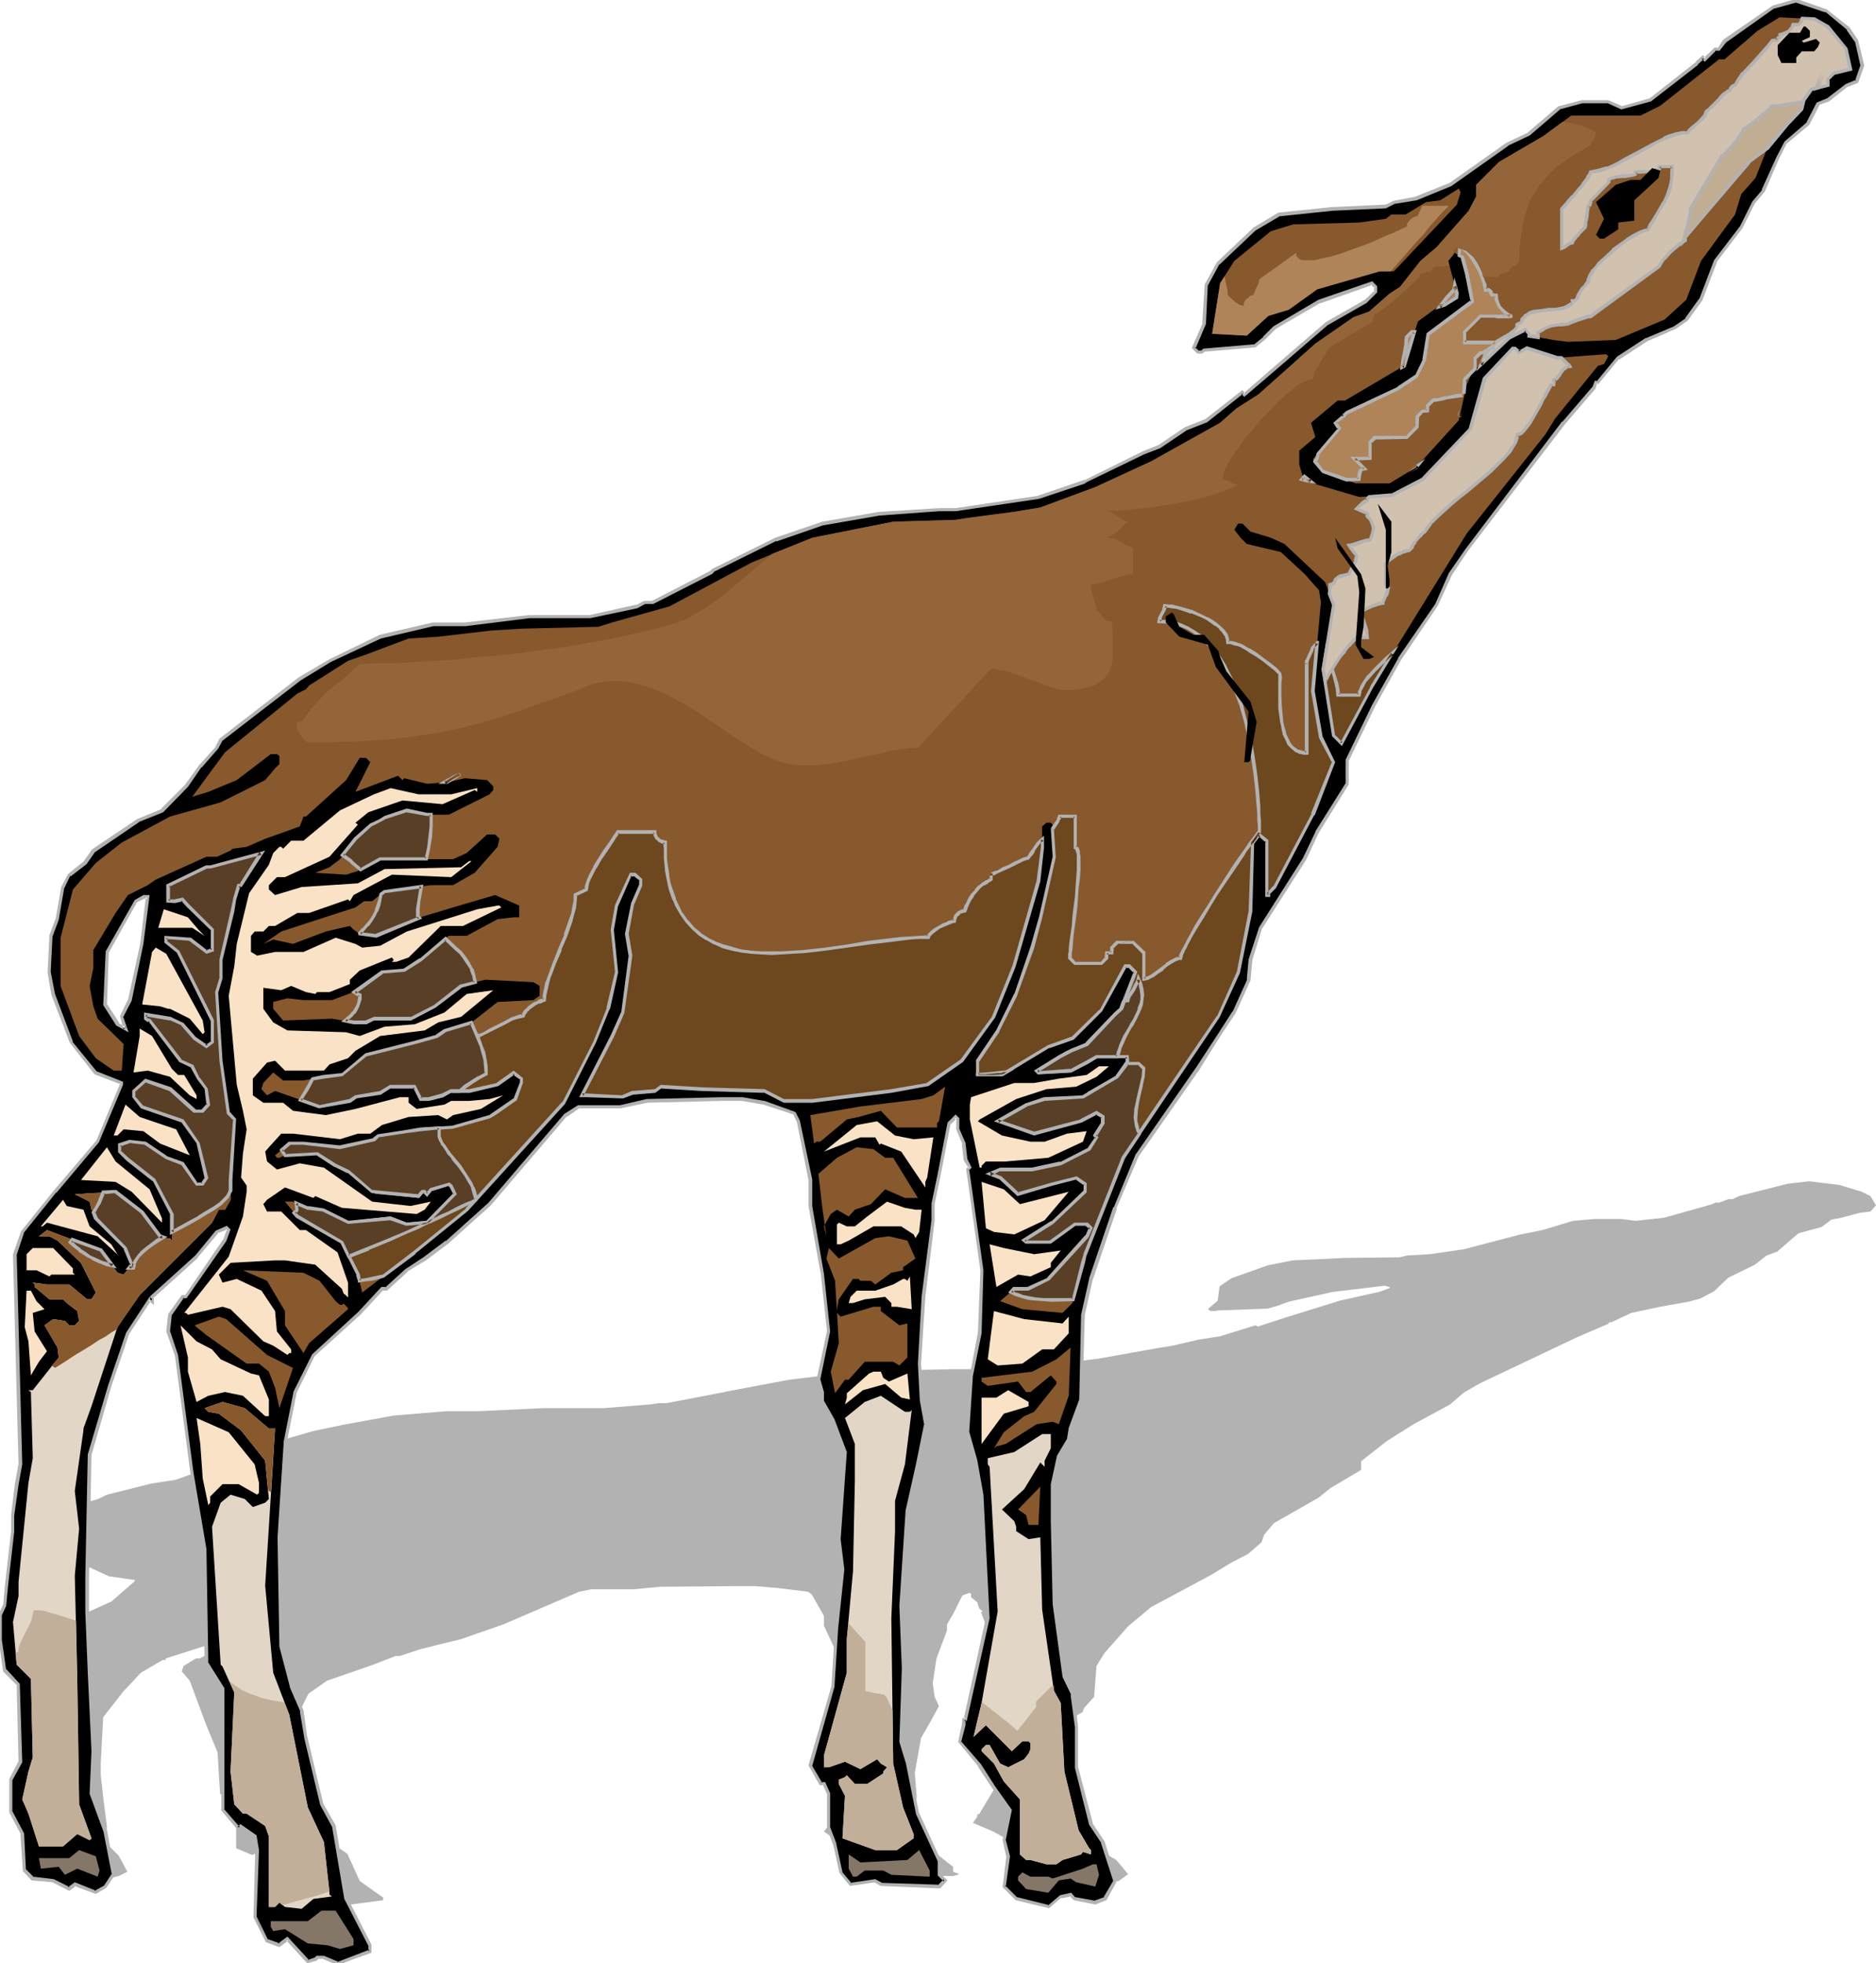
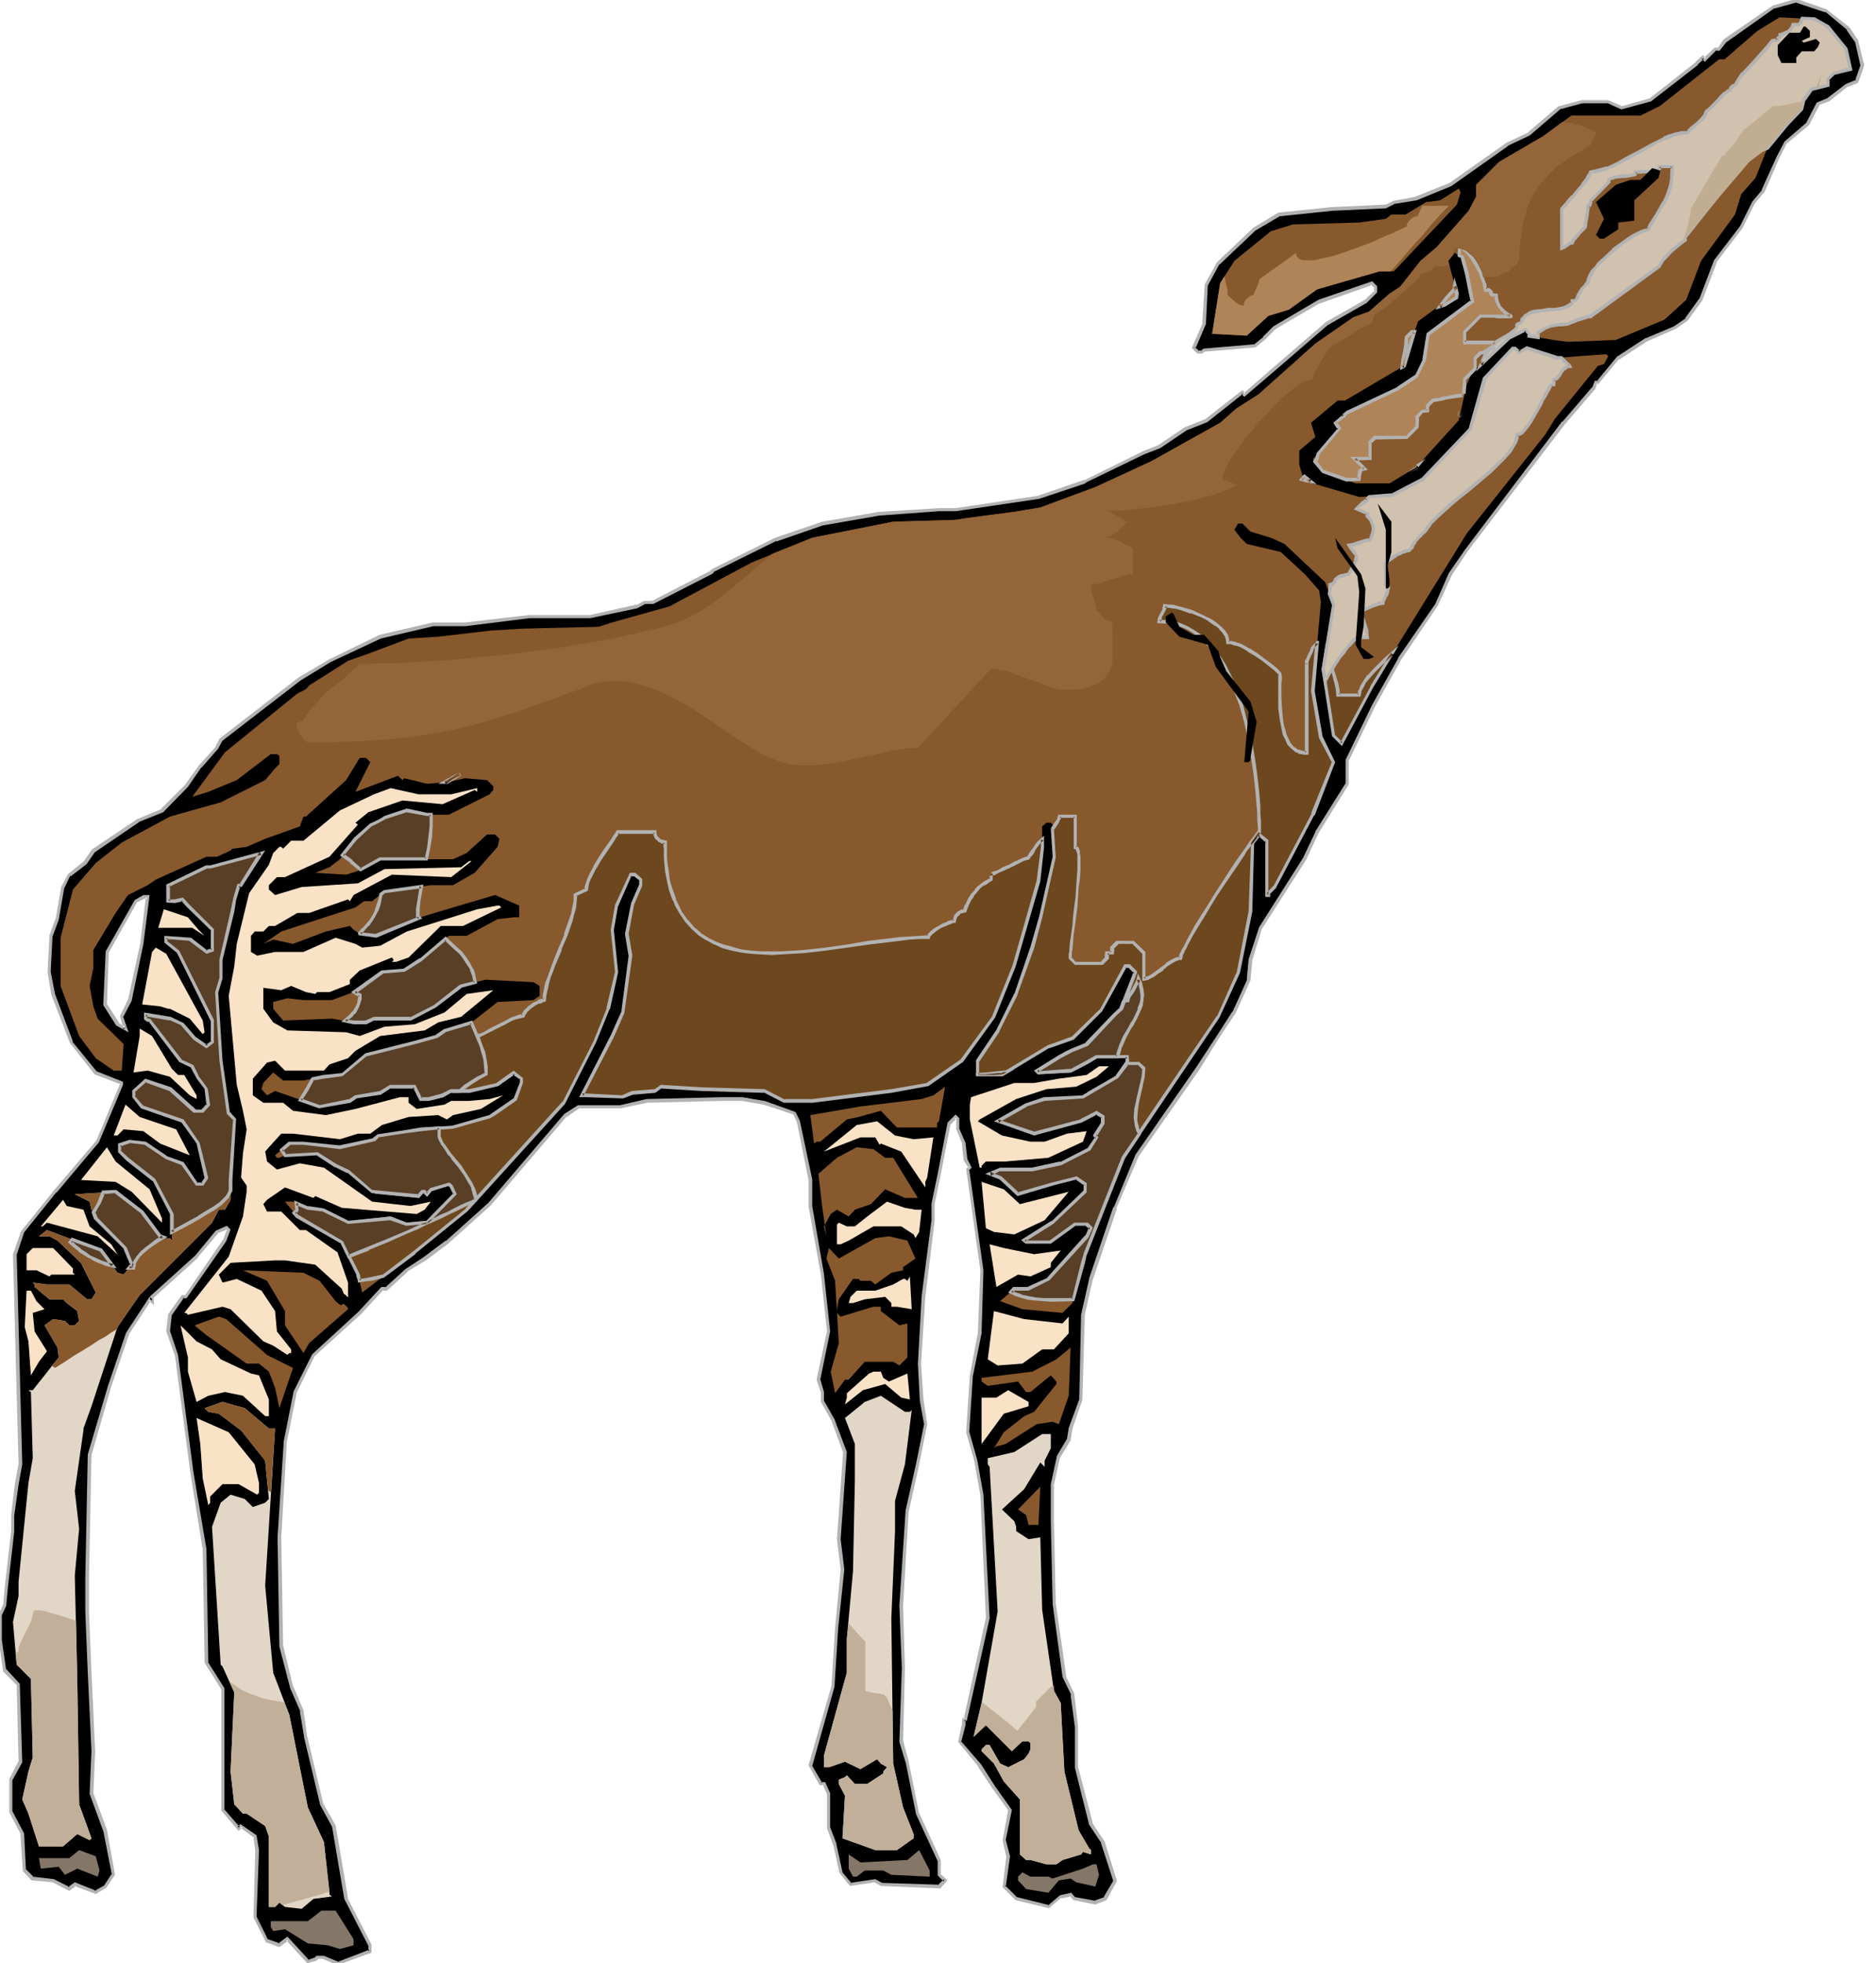
<svg xmlns="http://www.w3.org/2000/svg" fill-rule="evenodd" height="513.267" preserveAspectRatio="none" stroke-linecap="round" viewBox="0 0 3035 3176" width="490.455">
  <style>.brush1{fill:#b2b2b2}.pen1{stroke:none}.brush2{fill:#000}.brush3{fill:#87592d}.brush6{fill:#f9e2c6}.brush7{fill:#e2d6c6}.brush10{fill:#593f26}.brush11{fill:#936538}.brush12{fill:#af8459}</style>
-   <path class="pen1 brush1" d="m3012 1928 14 7 9 15-9 10-17 2-30 8-16 3-16 12-37 10-12 10-23 20-17 6-19 15-43 21-23 22-23 12-19 5-45 8-47 10-32 15h-3l-3 3-49 21-158 75-26 15-22 19-59 32-43 27-42 33v14l-49 29-20 16-72 41-16 19-4 12-22 19-27 14-33 20-97 52-37 31-38 43-13 21-4 50-16 18-3 7-16 9-11 17v22l4 49 16 43 13 11 6 19v24l24 34 19 11 19 23-15 11-17 2-33-2-6-3-16 1-20 6-52-4-20-8 6-18-6-9 10-18-26-14-23-13-33-14 7-10v-4h3l36-60-10-73-9-20-14-17 6-34 14-25 3-38-23-60 3-1-6-5-3-10-10-8v-6l-3-1-11 4-15 30-10 17v10l-17 45-6 40 3 22 7 15-13 24-16 28-10 56 3 38-3 43 10 12 16 31 36 28v8l10 4-10 3-95-1-9-2-40 2-16-7-10-17-10-9v-21l-6-6h-7l-16-11 36-47 6-35 10-35-6-18 9-52-19-19-17-11v-6l-6-7 16-29-10-33-19-41v-16l-20-35-6-4-49-6-36-3h-33l-121 1-42 4h-69l-20 4-123 53-69 24-37 9-28 7-33 11h-7l-36 14-75 26-30 21-15 30-10 57 3 65 16 24 17 15 6 15 27 40 19 13 20 44 38 27v4l-52 7-22-3h-11l-3 1-12 1-34-13-12 3-20-2-20-14 4-40-4-9-22-6-4 2-26-11v-72l-26-16-4-67-19-46-26-70-13-15 3-9 20-12h6l62-33 7-6-3-1-17 2-32 15-72 23v3l-4-1-36 21-29 31-32 41-4 73v21l4 36 6 47-3 25 22 22 14 26-14 7-16 4-32-5-10 3-27-5-32-2-13-4-4-22-19-13v-20l16-10-3-46-23-8-7-19v-15l7-5 3-12 10-33v-9l7-18 6-12-9-125 12-14 53-23 69-31 38-33v-2l-42-6-39-18-30-29-6-13 3-21 10-10 10-20 10-7 25-7 14-7 72-18 39-6 39-14 23-12 26-11 7-5 128-37 48-10 82-15 85-7h52l105-5h98l75-6 13-2h13l94-18 4-1 101-19 75-9 92-6 98-2h26l133-8 76-9 95-17 25-4 43-10 33-5 58-18 4 2 46-15 87-27 63-14 17-6v-2l-8-2-84 10-72 16-16 6-17 5-81 3-4 1h-7l-5-3 16-14 3-23 19-13 59-21 40-8 85-4 88-1 13-3 36-2 55-8 92-24 35-7 50-15 35-3h43l23 3 46-5 75-21 10-4 3 1 16-6h7l10-5 79-20 35-4 49 6 36 11z" />
  <path class="pen1 brush2" d="m230 1527 9-76h-7l-12 7-47 82-3 85 20 32 13 7-6-19 13-27 20-91zM2990 46l14 20 9 40-9 26-17 6-30 23-16 7-16 32-36 30-13 25-23 53-16 19-20 40-42 55-23 63-24 32-19 13-45 20-46 29-33 39h-3l-4 10-48 56-157 206-27 39-22 49-59 88-42 75-44 89v38l-48 79-20 43-72 111-16 52-3 32-23 53-26 38-33 53-98 140-36 85-39 115-13 58-3 137-17 47-3 19-16 26-10 45v60l2 133 17 118 13 29 6 53v65l24 92 19 29 20 62-16 30-16 6-34-6-6-7-16 3-20 17-52-13-20-20 7-49-7-26 10-49-26-36-23-36-33-39 7-26v-9h3l36-164-10-200-10-55-13-46 6-92 14-68 3-102-23-163 4-3-7-13-3-26-9-23v-16l-4-4-10 10-17 82-9 49v26l-16 124-7 108 4 58 6 40-12 65-17 76-10 153 3 101-3 118 10 33 17 84 34 75v24l10 9-10 10-94-3-9-7-40 7-16-20-9-46-10-25v-56l-8-16h-6l-16-30 36-127 7-95 9-95-6-49 10-141-20-52-17-29v-16l-6-20 17-78-11-92-19-111v-42l-19-95-7-13-49-17-36-6h-32l-122 3-42 9h-69l-20 14-123 144-69 62-36 26-29 19-33 30h-7l-36 39-75 68-29 60-17 81-9 154 3 176 16 66 17 39 7 42 25 109 20 35 20 118 39 75v10l-53 19-22-9h-11l-3 3-12 3-33-36-13 10-20-7-20-39 4-108-4-22-22-17-4 4-26-30v-196l-26-43-3-182-20-124-26-191-13-38 3-27 20-29h6l63-91 6-17-4-3-15 6-33 40-72 65v7l-4-3-35 55-30 85-32 111-4 199v55l4 99 6 127-3 69 22 59 14 72-14 19-15 10-34-13-9 7-26-14-33-3-13-13-4-59-19-36v-52l16-29-3-125-22-23-8-48v-43l8-13 3-33 10-88v-26l6-50 6-32-9-340 12-36 53-65 69-81 39-92v-3l-42-17-40-49-29-78-6-35 3-59 10-27 9-52 10-20 26-19 13-20 72-49 39-16 39-39 23-32 27-30 6-13 128-98 48-30 82-39 85-20h52l105-13h98l75-16 13-7h13l95-49 3-3 101-49 75-26 93-16 96-7h27l134-20 75-25 95-46 26-10 42-30 34-13 58-45 3 3 46-39 88-76 62-35 17-16v-8l-7-6-85 30-72 42-17 17-15 13-82 6-4 4h-6l-7-7 17-40 4-62 19-35 59-55 39-24 85-9 88-4 13-7 36-6 55-22 92-66 36-17 49-42 36-10h43l22 10 46-13 75-59 10-9 3 3 17-17h6l9-13 80-55 36-10 48 16 36 29z" />
  <path class="pen1 brush1" d="m232 1527 10-79h-10l-14 8-47 83-4 87 21 33 20 11-9-26v2l14-27 19-92-5-1-20 92v-1l-13 27 6 21 4-3-12-7h1l-20-31v1l3-85v1l46-82-1 1 12-6h-1 7l-3-3-9 75 5 1zM2988 48h-1l14 20v-1l9 40v-2l-9 26 2-2-17 7-30 23-17 7-17 33 1-1-36 31-13 25-24 53h1l-16 19-20 40-42 55-24 63v-1l-23 32h1l-19 13-45 19h-1l-46 30-33 40 2-1h-5l-4 11v-1l-48 56h-1l-156 206-27 39-22 50-60 87v1l-42 75-43 89v39-1l-49 78v1l-20 42-71 112-17 52-3 33 1-1-24 53v-1l-25 39-34 52-98 141-35 85h-1l-39 115v1l-13 58-3 137-17 46-3 19v-1l-16 27-10 46v60l3 133v1l16 118 14 29h-1l7 52v66l23 92 20 30-1-1 20 62 1-2-17 29 2-1-17 6h2l-33-6 1 1-7-8-18 4-20 17 2-1-52-13 1 1-20-20 1 3 7-50-7-27v1l10-49-27-38-23-36-33-38 1 2 7-27v-9l-3 2h5l37-166-10-200-10-56-13-46v1l6-92v1l14-69 3-102-23-163-1 2 5-5-7-14-3-26-10-23v1-18l-6-6-13 13-16 83-10 48v27l-16 123v1l-6 108 3 58v1l7 39-13 64-17 76v1l-10 153 4 101-4 119 10 33v-1l17 85 35 76v-2 25l10 10v-4l-10 10 2-1-94-3h2l-11-6-40 6 2 1-16-19 1 1-10-46v-1l-10-26v2-57l-8-18h-8l3 1-17-29 1 2 36-128 6-95 10-95-6-49 10-141-20-53-17-30v2-16l-6-21v1l16-78-10-93-19-110v-43l-20-95-7-14-50-18h-1l-35-6h-33l-122 3-43 10h1-69l-22 14-123 144-69 62v-1l-36 27-29 19-33 30 2-1h-8l-37 40-75 69-30 60-16 81v1l-10 154 3 177 17 65v1l17 39-1-1 7 42v1l26 109 19 35v-1l20 118 39 76v-1 10l2-3-52 20h2l-24-10h-12l-4 4 1-1-12 4h3l-35-38-15 11h3l-20-7 1 2-19-39 15 42 22 8 15-11h-4l34 37 15-4 3-3h-2 11-2l24 10 55-20v-13l-39-76 1 1-20-118-20-35-26-109v1l-6-43-17-40v1l-16-66v1l-3-176 9-154 16-80 29-59 75-68 36-39-2 1h8l34-31h-1l30-18 36-27 69-62 123-144v1l20-14h-2 69l43-9h-1l122-3h32l35 6 49 16-1-1 6 13v-1l19 95v42l20 111 10 92v-1l-17 79 7 21v-1 16l17 30 19 52v-1l-10 141 6 49-9 95-6 95v-1l-37 128 18 32h7l-2-1 7 16v-1 56l10 27v-1l10 46 17 21 41-6h-2l11 6 96 4 12-13-12-11 1 2v-24l-35-76v1l-17-84v-1l-9-33v1l3-118-3-101 9-153v1l17-76v-1l13-65-6-40-4-58 7-108 15-123v-27l10-48 16-83v2l10-10h-4l4 4-1-2v16l10 24-1-1 3 27 8 13v-3l-4 4 23 164-4 102v-1l-13 69-6 92 13 46 10 56v-1l9 200v-1l-36 164 3-2h-5l-1 12v-1l-6 28 33 40h-1l24 36 26 36-1-2-9 49 6 27v-1l-6 50 21 21 54 13 20-17v1l16-3-3-1 7 7 35 7 18-7 17-31-20-64-20-30 1 1-24-92v1-66l-6-53-14-29 1 1-17-118-3-133v-60 1l10-45v1l17-28 3-19 16-46 4-138 13-58v1l39-115h-1l36-84 98-140 33-53 26-39 24-53 3-33 16-52v1l71-111 20-43 49-79v-39 1l43-89 42-75 59-87 23-50 26-39 157-205 49-57 3-10-2 2h4l33-40v1l46-30 46-20 19-13 24-33 24-63-1 1 42-55 20-40 16-19 23-53 13-26v1l36-30 17-33-2 1 17-6 29-23 18-7 10-28-10-41-14-21-4 4z" />
  <path class="pen1 brush1" d="M415 3100v1l4-108-4-24-26-18-5 5h4l-26-30 1 2v-197l-27-43 1 1-3-182v-1l-21-124-25-190-13-39v1l3-27-1 2 21-30-3 2 7-1 64-92 7-19-6-6-18 8-33 40-73 66v8l5-2-6-5-38 58-29 85-33 112-4 199v55l4 99 6 127-3 69 22 60v-1l14 72v-2l-13 20 1-1-16 9h3l-35-14-11 8h3l-26-13-34-4 2 1-13-13v2l-3-60-19-36v1-52 1l16-29-4-127-22-24v2l-7-49v1-43 2l7-15 3-32 10-88v-27 1l7-50 6-33-9-340v1l12-36-1 1 53-66v1l69-82 39-93v-5l-43-17 1 1-40-49h1l-29-77-7-36v1l3-59v1l10-27 9-52v1l10-21v2l26-20 14-20-1 1 72-49h-1l40-16 39-40 1-1 22-32v1l27-31 7-13-1 1 127-98 49-30 81-38 85-20h-1 53l104-13h98l76-16 13-7h-1 14l96-49 3-4-1 1 101-50v1l75-26 92-16 96-7h27l135-20 75-25v-1l95-46 26-10 43-29 33-13 58-46h-3l5 5 48-41 88-76-1 1 63-36 17-17v-10l-8-8-87 30-73 43-17 17h1l-16 13 1-1-82 7-5 4 2-1h-6l2 1-7-7 1 3 17-40 3-63v1l19-35v1l58-55 39-23h-1l86-9h-1l88-4 14-7h-1l37-6 56-23 92-65h-1l36-17 50-43-2 1 37-10h-1 43-1l22 10 48-13 76-59v-1l10-9h-4l5 5 19-19-2 1h7l11-14-1 1 79-56-1 1 36-10h-1l48 16v-1l35 29 4-4-37-29-49-17-38 11-80 55-9 14 2-1h-7l-18 17h4l-5-5-12 11h1l-75 59-46 13h2l-23-10h-43l-38 10-49 42h1l-36 17-92 65-55 22h1l-37 7-14 7 2-1-88 4-86 9-40 24-59 56-20 36-4 63 1-1-18 41 9 9h8l5-4-2 1 83-7 16-13 17-17 72-42-1 1 85-30-3-1 7 6-1-2v8l1-2-17 16 1-1-63 36-88 76-46 40h4l-5-6-60 47-33 13-43 29-25 10-95 47 1-1-76 26h1l-134 20h-27l-96 6h-1l-92 16-76 26-101 50-4 3h1l-95 49h1-14l-13 7 1-1-76 17h1-99l-104 12h-52l-86 20-82 40-49 29-128 99-7 14 1-1-27 30-23 32-39 39h1l-39 16-73 49-14 20 1-1-26 21-11 21-9 52v-1l-10 27-3 60 6 36 30 78 40 51 42 16-1-2v3-1l-38 91-69 81-53 66-13 37 9 340v-1l-6 33-6 50v26l-10 88-3 32v-1l-7 15v43l7 50 23 23-1-2 3 125v-1l-15 29v54l19 36-1-1 4 60 14 15 34 3 27 14 11-8h-3l35 13 17-10 14-21-13-73-22-59v1l3-69-6-127-4-99v-55l4-199v1l32-111 29-85 36-55-5 1 9 7v-13l-1 2 72-65v-1l33-39h-1l16-6h-4l4 3-1-3-6 17v-1l-62 91 2-1h-7l-22 31-3 28 14 39 25 190 20 124 3 183 27 43v-1 197l28 33 6-6h-4l23 17-1-2 3 23v-1l-3 109 20 40-15-42z" />
  <path class="pen1 brush3" d="m2957 43 30 36 6 33-26 6-10 10v10l-26 7-13 16-3 16-23 23-33 40-19 48-23 26-10 33-55 75-24 63-35 32-79 33-78 3-23-3-39-7v-3l-6-7-27 14-59 55-9 20-13 58-69 76-43 26h-55l-53-20-16-19 43-50-7-9 19-17 83-39 29-19 13-27 6-42 72-52-9-46-7-26-13-7-10 13 14 53v6l-20 13-13 4-30 22-13 40-10 32-95 56h-12l-43 36 7 23-26 22v23l5 17 17 13 75 22 52-3 50-25 78-83 23-81 45-49h4l7 7 13-7 48 16 79-6 4 3-7 13-10 3-69 85-16 26-127 160-154 249-49 91-13-13-17-107 17-105-13-36-66-62-22-10-33-10-13-13h-7l-6 10 10 13 10 10 55 13 39 36 23 26 3 19-13 144 13 75 20 40-33 85-62 117-10 10v3h-3v-88l-13-10-10 13-3 112-20 98-32 72-154 228-62 156-3 14-17 65-16 16-65-6-36-13 23-20h23l32-16 62-69 7-13-7-6h-20l-38 29h-40l-3-3 46-29 52-50v-13l-14-10-38 10-56 17-29-27-17-6 17-7h52l46-10 46-23 12-19-2-3 12-20v-10l-10-6-25 13-76 20-59-20 46-27 30-9 62-3 55-33 17-23v-9h-50l-16 9-26 13-52 3-3-3 49-29 32-14 46-48 10-9 23-59-10-10h-6l-40 72-46 45-39 13-75 46h-39v-23l32-49 30-59 26-75 13-49 22-98-2-46v-6l-3-3h-7l-7 6v33l-6 56-39 137-33 82-52 71-56 39-58 10-128 16h-45l-33-16-101-3-65-4-11 7-36 3-16 7-59-3h-6l48-96 17-38 13-92-6-35 9-49 13-30v-9l-9-8h-7l-22 50-8 39 8 69-14 59-22 54-50 98-98 108-59 65-84 69-85 65-7-29-26-52-72-42-20-24h13l24 10 26 3 39 21 69-7 26 10 33-3 45-46-6-14-4-3-29 9-6 8-4-4h-4l-6 7-75-7-39-33-20-9-30-20-52 3-9 4h-4l-3-4 23-19h23l59 6 55-13 7-6 46-7 22-3 53-3 59-17 9-6 33-23 10-26v-7l-13-10-26 20-46 10h-29l-14 7-22 6h-14l-9-20h-39l-17 10-40 7-9 6-49 9-72-25-13 7-9-10 3-10 16-17 16 13h33l33-6 29-3 39-33 79-20 35-10 13-9 44-13 42-33 58-3 10-7v-16l-10-6-78-4-39 10-43 33-39 20h-59l-13 6h-20l-35-6-79 3-16-19v-11l23-6 26 3h46l35-13 46-32 36-3 26-17 46-39h29l50-27 26-3h9v-19l-39-17-68 20-53 16-71 30-27-3-10-7-6-6-39 9-53 20-32-7-16 7 29-20 49-16 71-23 14-10h13l20-16 75-10h36l35-20 37-42 3-13-7-7h-13l-33 30-22 10H615l-36 19-19 6-50-3 23-9 17-13 25-33 34-30 49-16 33 7h35l66-33 6-7v-6l-10-10-36-3-26 6-35 3-37-9-3 3-7-7-69 26 24-48-7-7h-10l-22 36-65 59h-4l-6 16-56 20-30 13-23 3-3 3-22 10h-17l-82 37-13 9-32 16-20 29-36 60v29l-6 29 6 33 7 20 42 41-3 43h-13l-29-20-27-36-30-81v-78l20-78 37-43 42-33 78-42 82-23 72-36 16-19 7-7v-13l-4-3h-10l-55 42-46 19-26 8 53-72 117-95 14-7 5-6 63-40 26-9 72-27 48-3 86-10 49-3 124-3 22-7 93-26 133-71 98-40 131-26 101-3 19-3 76-10 42-7 89-33 91-42 59-33 52-29 26-23 36-23 92-82 62-43 25-9 33-29 17-11 33-42 26-22 52-59 12-23v-19l37-37 72-42 45-33h112l32-16 95-75h9l53-46 36-22 56 3 22 12z" />
  <path class="pen1" d="m2146 1046 2 2 1 10 2 9 6 19 5 19 2 10 1 9h34v-3l1-3 3-7 5-8 7-9 8-9 9-9 10-10 10-9-33 55-49 91-13-13-17-107 6-37zM770 1677h2l3-1 3-2 5-2 10-6 11-5 13-7 11-5 6-2 4-2 5-1h3l1-2 1-2 2-4 5-4 11-8 5-3 5-2 4-1 1-8 2-9 2-10 3-10 4-11 5-11 9-23 9-23 8-23 3-11 3-11 2-10v-10l17-9 1-5 1-5 2-6 3-7 7-13 9-13 8-14 9-12 3-5 3-5 3-4 2-4h60l1 3v3l2 3 2 2 3 2 3 2 3 1 3 1v12l1 12v11l2 11 2 11 2 9 2 10 3 8 3 9 4 8 7 14 9 12 10 11 11 10 12 8 13 7 13 5 15 4 15 3 15 2 16 1 17 1 17-1h17l17-2 36-3 36-6 35-5 34-4 16-2 16-2h15l15-1v-1l1-2 4-4 6-5 6-4 8-4 7-3 6-2 2-1h2v-3l1-3 2-3 5-4 2-2 3-1 4-1 3-9 5-8 4-8 6-7 5-6 7-5 6-4 6-3v-9h2l3-1 3-1 4-2 9-4 9-5 10-4 8-5 4-1 3-1 3-1 2-1 2-2 2-4 3-4 3-4 6-9 3-4 4-3v12l-6 56-39 137-33 82-52 71-56 39-58 10-128 16h-45l-33-16-101-3-65-4-11 7-36 3-16 7-59-3h-6l48-96 17-38 13-92-6-35 9-49 13-30v-9l-9-8h-7l-22 50-8 39 8 69-14 59-22 54-50 98-98 108-59 65-84 69-51 39-10 2-10 2-9 1-9 2-3-10-24-49 5-9 6-9 12-19 54-5 26 10 33-3 45-46-6-14-4-3-29 9-6 8-4-4h-4l-6 7-66-6 10-13 10-11 10-11 9-10 9-9 9-8 9-6 8-5v-13l2-8 2-9 44-2 59-17 9-6 33-23 10-26v-7l-13-10-26 20-46 10h-29l-14 7-15 4 5-16 6-14 6-14 7-12 6-11 7-8 4-3 4-2 3-1 4-1v-5l1-2 2-1h2l3-1h2l3-3 2-2 2-3zm933-336 2 45-22 98-13 49-26 75-30 59-32 49v23h39l75-46 39-13 46-45 40-72h6l10 10-23 59-10 9-46 48-32 14-49 29 3 3 52-3 26-13 16-9h50v9l-17 23-43 26 12 12 6 7 5 7 5 7 4 7 2 6 1 8h2l3 2 4 3 3 4 5 4 5 5 10 11 140-206 32-72 20-98 3-112 10-13 13 10v88h3v-3l10-10 62-117 33-85-20-40-13-75 7-79-8 9v3l-2 3-2 6-4 7-1 3v4-1 145h-5l-4-1-4-1-4-2-6-5-5-6-5-8-3-8-3-10-2-10-2-21v-56l-3-3-4-4-10-8-10-8-12-8-12-8-12-6-6-3-5-1-6-1-5-1v-6l-3-6-4-6-5-5-6-6-7-4-8-5-8-4-17-7-17-6-8-2-7-1-7-1h-5v3l-1 3-6 13-1 3v3l12 1 12 2 11 4 10 4 11 6 9 7 9 8 8 8 8 10 7 10 7 12 7 11 5 13 6 13 10 27 8 27 6 29 5 28 4 28 3 27 1 12 1 12 1 12v30l-2 2-2 3-3 3-3 5-4 5-4 5-4 7-5 6-10 15-10 16-23 35-11 17-10 17-10 16-9 15-4 7-3 6-3 6-3 5-2 4-1 4-1 3v2l-4 1-3 1-8 3-7 6-8 6-8 6-8 6-7 3-4 1-3 1v-43l-17-17h-25l-9 9v8h-9v9l-8 9h-43l-8-9v-6l1-4v-5l1-11 1-13 2-14 2-15 2-15 1-16 2-15 1-15 1-13v-26l-1-4-1-3-1-2-1-1-2-1v-51h-25v2l-1 3-3 5-3 6-4 5z" style="fill:#6d471e" />
  <path class="pen1 brush1" d="m2149 1046-5 2 2 2-1-2 1 10 2 9v1l6 19 5 19 2 9 1 12h39l1-5 1-3h-1l4-7 4-8 7-8 8-9 9-9 10-10 10-9-4-3-33 54v1l-49 91 4-1-13-13 1 2-17-108v1l6-37-4-6-7 43 17 108 16 16 50-94 42-69-23 20-10 10-9 9-8 9h-1l-6 9-5 8-3 8h-1v4l-1 3 3-2h-34l3 2-1-9-2-10-6-19-6-20v1l-2-10v-10l-6-7 4 6zM772 1678l-2 2h2l4-2 4-2 4-2 10-5 24-12 11-6 6-2 4-1 5-1h-1l5-1 2-3h-1l1-2v1l3-4h-1l5-4h-1l11-8 6-3v1l5-2h-1l6-2 1-10 2-9v1l2-10 3-11 4-10 4-11 10-23h-1l10-23 8-23 3-12 3-10v-1l1-10 1-10-2 2 19-9 1-6 1-6 2-5 3-6 7-14v1l8-14 9-13 8-12 4-6 3-5 3-4 2-4-3 2h60l-2-3v4l1 3 2 4 2 2h1l2 3 3 1 1 1 3 1h4l-3-2 1 12v13l1 11 1 11 2 10 2 10 2 9 3 9 3 8 1 1 3 8 8 14 9 13 10 11 11 10 12 8h1l12 7h1l13 6 15 4 15 3 16 2 16 1 17 1 17-1 17-1 17-1h1l35-4 36-5 35-5 34-4 16-2 16-2 15-1h17l1-4-1 1 2-2-1 1 4-4 5-4 7-5 7-3 7-3 8-3h-1 4l1-5 1-3 1-2 5-4h-1l2-2v1l3-1 5-1 4-11 4-8 5-7h-1l6-7 5-6 6-5v1l7-4h-1l8-5v-10h-5v3l5-1h3l3-2 4-2 9-4 9-4 10-5 8-4 4-2 3-1 3-1h-1 3l3-3v-1l3-3 3-4 2-5 6-8 3-4 4-3-4-2v12l-7 55-39 137-33 82 1-1-52 71-55 38h1l-58 10-128 16h-45l1 1-33-17-102-3-66-4-11 8 1-1-37 3-16 7h1l-59-3h-6l2 4 49-95 17-39 13-93-6-36v1l9-49v1l13-30v-11l-11-10h-9l-24 52-7 40 7 69v-1l-14 59 1-1-22 55-50 98v-1l-157 173h1l-85 69-51 39 1-1-10 2 1 6 11-3 51-38v-1l85-69 157-173 50-99 22-54 1-1 13-59-7-69v1l7-40v1l22-50-2 2h7l-2-1 10 8-1-2v9-1l-13 30-10 50 6 36v-1l-12 92v-1l-17 38-51 100h11l60 2 16-6 36-3 11-8-1 1 65 4 101 3-1-1 33 17h47l127-16 60-11 56-39 52-72 33-82 40-138 6-55v-19l-8 7-4 4-6 9-3 4-3 4-2 4-2 2h1-2l-3 1-3 1-4 2-9 4-9 5-10 4-8 5-4 1-3 1-2 1h-2l3 3h-5v9l1-3-6 4h-1l-6 4-6 5h-1l-5 6v1l-6 6-5 8-4 9h-1l-3 9 2-1h-3l-3 1-1 1-3 1-6 6-1 3-1 3v1l-1 3 3-2h-2l-9 2v1l-8 3-7 4-7 4-5 4-1 1-4 4-1 2-1 2 3-2-15 1-15 1h-1l-16 1-16 2-34 4-35 6-35 5-36 4-17 1-17 1h-34 1l-16-1-16-2-15-4h1l-15-4-14-5h1l-13-6h1l-13-8h1l-11-9-10-12v1l-9-13v1l-7-15-4-8 1 1-3-9-3-8-3-9-2-10-1-10-2-11-1-11v-27l-6-1h1l-4-1 1 1-3-2-2-2-2-2v1l-1-3-1-3v1-6h-64l-3 5-3 4-3 5-4 6-8 11-9 14-8 13v1l-7 13-3 7-2 6-2 6v5l1-2-19 9v12-1l-2 10-2 11-4 11-8 23h1l-10 23-9 23-4 11-4 11-4 10-2 10-2 10v8l2-3-4 1h-1l-5 2v1l-5 2h-1l-11 8v1l-5 4-3 5-1 2v2l2-2h-4l-4 1-5 2-6 2-11 6-24 12-10 6-5 2-3 1-3 1-3 1 4 3z" />
  <path class="pen1 brush1" d="m609 2064-9 2-10 2-9 1 3 3v-1l-2-10-25-49v3l6-9 5-10 12-18-1 1 53-5h-1l26 9 35-3 47-48-7-15-5-4-31 9-7 8h3l-4-5h-6l-7 8 2-1-65-6 2 4 10-12h-1l10-12v1l10-11 9-10 9-9 9-8 8-6 9-5 1-8v-7l1-8v1l2-9-2 2 44-3 60-17 10-6 33-23 10-28v-8l-15-12-28 20h1l-45 10h-30l-14 7-15 4 4 4 5-16 6-15-1 1 7-14 6-12 7-11-1 1 7-8 4-2h-1l4-2 3-2h-1 6v-6 1l1-2-1 1 2-3-2 1 2-1-1 1h2l3-1 3-1 4-3 2-2v-1l2-3-4-3-2 4v-1l-2 2-3 3 2-1-3 1h-3 1-3l-3 2-2 4v5l2-3-4 1-4 2-3 2h-1l-4 3-7 8-7 11-6 13-7 13v1l-5 14-7 21 20-5 14-8-1 1h30l46-11 27-19h-4l13 9-1-2v7-1l-10 26 1-1-32 22-10 7 1-1-59 17h1l-46 3-3 10v1l-1 8-1 7v6l1-2-8 4-9 7-9 8-9 9-9 10-10 11-10 12-13 16 72 7 7-8h-2 4-2l6 6 8-10-1 1 29-9h-2l3 3-1-2 7 14v-3l-45 46 1-1-33 3h1l-26-10-55 6-14 19-5 9-6 11 25 50h-1l3 9v3l12-2 10-1 9-2-1-6zm1091-724 3 46-22 97-14 49-26 76v-1l-29 59-33 49v26h43l76-46-1 1 40-14 46-46 40-72-2 2h6l-2-1 10 10-1-3-23 59 1-1-10 9-46 48h1l-33 14-51 31 6 6 54-3 27-14 15-9h-1 50l-3-2v9-2l-16 23h1l-47 27 15 15 6 7v-1l5 7 5 7 3 7 2 6 1 9 4 1h-1l3 2 4 3v-1l4 4 4 4 5 5 13 13 141-209 33-72 20-99 3-112v2l10-13h-4l13 11-1-3v91h8v-6l-1 2 10-10 62-118h1l33-86-20-41v1l-13-75 7-81h-4l-9 10-1 4v-1l-1 3-3 6-3 7-2 3v4l6 1v-1h-6v145l3-3h-5l-4-1h1l-4-1-4-1h1l-7-5 1 1-5-6-4-8-4-9 1 1-3-10v1l-2-10-2-22v1l-1-21v-19l1-9-1-8-7-8-10-8-11-8-12-9-11-7h-1l-12-7-6-2-6-2-5-1h-5l2 2-1-7-2-6-4-6-1-1-5-5-7-6-7-5-7-4h-1l-8-4-17-8-17-5-8-2-8-2h-6l-8-1-1 6v-1l-1 4 1-1-7 13-1 3v1l-1 6 16 1h-1l12 2 11 3 10 4 10 6 9 7 9 8 8 8 8 10 7 10 7 11 6 12 6 12 5 13 10 26 8 28 6 29v-1l5 29 4 27 3 27 1 12v1l1 12v-1l1 12v11l1 10v9-2l-2 2-2 3-3 4-3 4-4 5-4 6-4 6-5 7-10 14-11 17-22 34-11 18-11 17-10 16-8 15-4 7-3 6-3 6-3 5-2 4-2 4-1 3v3l2-3-3 1-4 1-8 4-8 5v1l-8 6-8 6-7 5-7 4v-1l-3 2h-3l3 3v-44l-19-18-26 5h25l-2-1 17 17v-2 46l6-1 4-1 7-4h1l8-6 8-5v-1l7-6 8-5 7-4v1l3-2h5l1-4 1-3h-1l2-3 2-5 3-5 2-5 4-7 3-6 9-15 10-16 10-17 11-18 23-34 11-16 10-15 4-7 5-6 4-6 4-5 3-4 2-4v1l2-3 3-3v-20l-1-11v-12l-1-12-1-12-3-27-4-28-5-29-7-28-7-28-10-27h-1l-5-14-6-12-6-12-7-11-7-10h-1l-8-10v-1l-8-8-9-8-1-1-9-6-10-6-11-5-11-4h-1l-12-2h-12l2 3 1-3 1-3h-1l7-13 1-3v-4l-3 3h5l6 1 8 1 7 2 17 6v-1l17 7 8 4 7 5 7 5v-1l7 6h-1l5 5 4 6v-1l2 6v-1l1 9h7l5 2 5 1 6 2 12 7h-1l12 7 12 8 11 9-1-1 10 8 4 4 3 3-1-2v56l3 22 2 9v1l2 9v1l4 8 4 9 6 6 7 6 4 1v1l4 1h1l4 1h8v-148h-6v1h6v-3l1-3 3-7 3-6 1-3 1-4-1 2 8-9-2 1-3-3-7 79 13 76 21 40v-2l-34 84h1l-62 118v-1l-10 11v4l2-2h-3l3 2v-89l-16-13-12 17-4 112v-1l-19 98-32 72v-1l-140 206h4l-10-11-5-5-5-4-3-4h-1l-3-3-4-2-2-1 2 2-1-7-3-7-4-8-4-7-5-7h-1l-6-7-12-12-1 4 44-26 18-24-1-13h-53l-16 9-26 14 1-1-52 4h2l-3-3v5l48-30 33-13 46-49 11-10 23-61-12-12h-9l-40 74v-1l-46 45 1-1-39 14-75 45h1-39l2 3v-23 2l33-49v-1l29-58v-1l27-75 13-49 22-98-3-46v2l-5-3z" />
-   <path class="pen1 brush1" d="M1834 1522h-28l-10 10v9l3-2h-11l-1 11 1-2-8 9 2-1h-43l2 1-8-9 1 2v-3 1-8l1-4 1-12 1-12 2-14 2-15 2-16 1-15 1-16 2-14 1-14v-23l-1-4v-4l-1-3-1-3-3-2h-2l2 2v-53h-30l-1 4v-1l-1 3 1-1-3 6v-1l-4 6-4 6 5 3 4-6 4-6 2-5 1-1 1-2v-2l-3 2h25l-2-3v53l3 1h-1l1 1-1-1 1 2 1 3 1 3v26-1l-1 14-1 14-1 16-2 15-2 16-1 15-2 14-2 13-1 11v4l-1 4v8l10 10h45l10-10v-10l-3 3h11l1-11-1 2 9-9-2 1 26-5z" />
+   <path class="pen1 brush1" d="M1834 1522h-28l-10 10v9l3-2h-11l-1 11 1-2-8 9 2-1h-43l2 1-8-9 1 2v-3 1-8l1-4 1-12 1-12 2-14 2-15 2-16 1-15 1-16 2-14 1-14v-23l-1-4v-4l-1-3-1-3-3-2h-2l2 2v-53h-30l-1 4v-1l-1 3 1-1-3 6v-1l-4 6-4 6 5 3 4-6 4-6 2-5 1-1 1-2v-2l-3 2h25l-2-3v53l3 1l1 1-1-1 1 2 1 3 1 3v26-1l-1 14-1 14-1 16-2 15-2 16-1 15-2 14-2 13-1 11v4l-1 4v8l10 10h45l10-10v-10l-3 3h11l1-11-1 2 9-9-2 1 26-5z" />
  <path class="pen1" d="m2215 803 36-2 50-25 78-83 23-81 45-49h4l7 7 13-7 48 16 7-1 4 5 4 4 3 3 2 3h-4l-4 3-3 3-3 5-3 4-2 3-3 3h-3v8h-5l-1 3-3 4-2 6-3 5-4 7-4 7-7 14-8 13-4 6-4 6-4 4-4 4-3 2h-4v4l-1 5-2 4-2 5-3 5-4 5-8 10-11 10-11 11-26 22-13 11-13 10-13 11-11 10-11 10-9 9-3 4-3 4-3 4-2 3-2 1-3 3-3 4-8 8-2 5-2 3-1 3-4 4h-5l-5 2-5 2-6 3-9 7-5 3-3 4v34h2l1 1 1 1v6l-2 5-2 5-2 5-2 4-1 1v2h-3l-5 1-9 3-9 5-4 2-4 2 1 4v6l7 22 1 5v5h-17l-6 6-7 8-7 8-7 10-13 19-6 11-5 10-4-20 17-105-6-17v-8l1-7 3-1 3-2 2-3v-3l5-4 4-1 5-1 4-2h4l4-7 2-3 2-4 3-7 1-4 1-5-4-4-6-9-3-4h4l4-1 9-3 9-3 5-1h3l3-6 2-6v-4l1-5-1-4-2-5-3-4-4-5v-4l-17-8 3-4 5-4 5-4 2-1h2l1-3 2-4zm652-738-7 10-8 9-16 18-16 17-7 9-6 10h-3l-2 2-2 3-1 3-2 1h-2l-5 4-5 5-5 6-11 11-5 5-2 1-2 1-1 5-3 4-4 5-5 4-10 9-4 4-2 3-9 1-10 2-9 3-11 4-10 5-10 5-22 12-21 12-10 5-10 5-9 4-10 3-8 2-9 1v2l-1 3-2 3-3 3-6 9-8 10-8 9-8 9-3 4-3 3-3 3-1 2v63h1l2-1 10-6 2-1h2v-3l3-3 3-4 4-4 4-5 3-3 3-3v-1l1-3v-4l2-10 1-9 1-4v-4l3-1 1-1v-6l30-30v-4l5-3 5-2 11-1h6l5-1h6l5-2v-4h19l11-2 4-1 4-1v-5h21v19l-2 8-1 7-4 13-5 11-13 20-7 11-3 7-3 7-5 1-6 2-6 2-8 4-7 5-8 6-17 13-15 13-8 8-5 7-6 6-4 6-2 6-1 5-2 2-3 3-5 7-5 7-1 4-1 3-4 5h-4v4l-4 2-4 3-4 2-5 1-11 1-11 1-11 1-10 2-5 1-5 2-4 2-3 3-4 4-1 3-2 3-3 2-3 1v3l-1 2-2 3-2 3-7 4-7 4-7 4-6 4-2 3-2 2-1 3-1 3h-3l-2 2-3 2-3 3-2 4-3 5-4 10 45-42 27-14 6 7v3l15 3v-8l9-6 10-4 6-1 7-2h14l1-1 4-1 5-2 6-3 13-4 5-2h4l111-81 4-6 4-6 11-12 13-11 5-4 5-4v-4l107-134 26-10 33-40 23-23 3-16 13-16 26-7v-10l10-10 26-6-6-33-30-36-22-12-19-1-2 2v3l-4 5h-9l-1 3-2 3-3 3-3 2-7 4-3 1h-2v3l-1 1-1 1h-2v4h-9zm-574 689-7 4-8 6 13-8 2-2z" style="fill:#d1c1af" />
  <path class="pen1 brush1" d="m2217 805-2 1 37-2 51-26 78-83 24-82-1 1 45-49-2 1h4l-2-1 8 8 15-8-2 1 49 16 7-1-2-1 4 5 4 4 3 3v-1l2 3 2-4-5 1-4 3h-1l-3 3-3 5-3 4-3 3h1l-3 3 1-1-5 1v10l3-2h-6l-3 4-2 4-3 5-3 6-3 7-4 6-7 15v-1l-8 14-5 6-4 5h1l-4 4-4 4 1-1-4 2h1l-5 1-1 6-1 4-1 4-2 5v-1l-4 5-3 5-8 10-11 10-11 11-26 22-13 11-13 10-13 11-11 10-11 10-9 9-3 4-3 4h-1l-2 4v1l-2 3 1-1-2 1-4 3-3 4-7 9h-1l-3 4-2 4-1 3 1-1-4 4 2-1-6 1-5 1v1l-6 2-5 3h-1l-9 6v1l-4 3h-1l-4 5v37l4 1h-1l1 1-1-1 1 1v-1 2-1 4-1l-2 5-2 5h1l-3 5-1 4-2 2v2l3-3h-4l-4 1-10 4-9 4-4 2-6 3 1 7 1 5 6 23v-1l1 5v5l3-3-19 1-6 6-7 8-7 9-7 9-13 20-6 11-5 9 5 1-4-20v1l17-105-7-18v1l1-8 1-7-2 3 3-1 4-3 2-3 1-4-1 1 5-4-2 1 4-1h1l4-1 5-2 5-1 4-8v1l2-3v-1l2-3 3-8h1l1-5v-6l-4-5h1l-7-8-2-4-2 4h3l4-1h1l9-3 9-4h4l5-1 3-7 1-1 1-5 1-5 1-5-2-5-2-5-3-5-4-4 1 1v-6l-19-8 1 4 3-4 5-4 5-3 2-1h-2l4-1 1-5v1l2-3-3-4-4 4-1 4 3-2h-3l-3 2-4 3-1 1-4 4-7 7 21 9-2-2v5l5 5 3 5-1-1 2 4 1 5v-1 4l-1 5-2 5 1-1-3 6 2-1h-4l-4 1-10 3-9 3-4 1-7 1 5 8 6 8 4 4-1-2-1 5-1 4h1l-4 7-2 4v-1l-2 4-3 6 2-1-4 1-5 1-5 1-4 2-6 5-1 4v-1l-2 3 1-1-3 2 1-1-5 2v9-1l-1 9 7 18v-1l-17 105 5 28 8-17 6-10 13-20 8-9h-1l7-9v1l7-8 6-6-2 1h20l-1-9v-5l-7-22-1-5v-5l-2 3 4-2 4-2 9-4 9-3 4-1 6-1v-4 2-2l2-4 2-5h1l2-5 1-5 1-5-1-3-1-2-2-1-3-1 2 3v-34 2l3-4 4-3 10-7h-1l6-2 5-3-1 1 6-2h-1l6-1 5-5 2-3h-1l2-3 3-4h-1l8-9v1l3-4 3-3v1l2-2 3-4 2-3 3-4 3-5v1l9-9 11-10 11-10 13-11 13-10 13-11 26-22 11-11 10-10 9-10 1-1 3-5 3-5 3-5 2-5 1-4v-4l-2 2 4-1 4-2 4-4 4-5 4-5 4-6 8-14 8-14 3-7 4-6 3-6 3-5 2-4 2-3-3 1h7l1-11-2 3 3-1 4-3v-1l3-3 2-4 3-4 3-3v1l3-3h-1l9-1-4-7h-1l-3-3-4-4-5-5h-8 1l-50-16-14 8h4l-8-7h-6l-47 50-23 82 1-1-78 82 1-1-50 26 1-1-37 3 3 4z" />
  <path class="pen1 brush1" d="m2866 63-8 10-8 9-16 18-16 17h-1l-6 9-6 10 2-1-4 1-3 2-3 4-1 3 2-2-2 1-2 1-5 4h-1l-5 5-5 6-11 11-5 5 1-1-3 2-2 2-2 5 1-1-3 5v-1l-4 5-5 5-10 8-4 4-3 4 2-1h-9l-9 2h-1l-9 3h-1l-10 4v1l-10 5-10 5-22 12-21 11-10 6-10 5-9 4v-1l-10 3-8 2-10 2-1 4v-1l-1 3v-1l-2 3-2 4-7 9h1l-8 9-8 10v-1l-8 9-3 4-3 3-5 6v68l5-1v-1h2l10-7h2-1l4-1 1-4v1l2-4v1l3-4 4-4v-1l4-4 7-7 1-5v-4l2-9 1-10 1-4v-4l-2 3 3-1 2-3 1-4v-3l-1 2 30-31 1-5-2 2 5-3v1l5-2 11-1h-1 6l6-1 5-1h1l6-2v-6l-2 3h8l11-1 11-1 5-1 6-3v-6l-3 3h21l-2-3-1 10v9l-1 7-2 8-4 12-5 11v-1l-12 21-7 11-4 6-3 8 2-2-4 1h-1l-5 2h-1l-6 3-8 4-8 5-8 6-17 12v1l-15 14-8 7-5 7-6 6-4 7-3 7-1 5 1-2-4 5v1l-6 6-5 8-2 4-1 4 1-2-4 5 2-1h-7v7l1-3-4 3-4 2h1l-5 2h1l-5 1h1l-11 2h-11l-11 2-11 1-5 1-5 2-4 3-4 2v1l-5 5-1 4 1-1-2 3 1-1-3 1-4 2-1 4h1l-1 2-2 3v-1l-2 3v-1l-6 5-7 4-7 4-7 4-2 3-3 2-1 4-1 4 3-3-3 1-4 2-3 2-6 7-2 6-10 23 55-52 26-13-3-1 6 7-1-2v6l20 3v-11l-1 2 10-6h-1l10-4 6-1 6-1h6l8-1h2l-2-5h-1 1-8l-6 1h-1l-6 1-6 1-11 5h-1l-10 6v10l3-3-15-3 3 3v-3l-9-10-28 14-46 43 4 4 5-11 2-5v1l3-4 2-3 3-2h-1l3-1h-1l4-1 1-5v1l1-3v1l2-3v1l2-3v1l6-5 7-4 7-4 6-4 3-3 2-3 2-4v-3l-2 2 3-1 4-2 2-3 2-4-1 1 4-4h-1l4-3 4-2h-1l5-1 5-1h-1l10-2 12-1 11-1 10-1h1l4-2 5-2h1l4-2 4-4v-5l-2 2h5l6-6v-4 1l2-3 4-7 5-7 6-5 1-6-1 1 3-6 4-6h-1l5-7 6-7v1l8-8 15-13 16-13 8-5 8-5 7-4 6-3 6-2 5-1 4-8 4-6 6-11 13-21 5-11h1l4-13 1-8 1-8 1-9v-12h-26l-1 7 2-3-4 2 1-1-5 1-10 2h-11l-11 1v6l2-2-5 1-5 1h-6 1-6l-11 2h-1l-5 2-7 3v6l1-2-30 31-1 4v-1 3-1l-1 2 2-2-4 2-1 5v5l-2 9-1 9-1 4v4l1-2-7 7v1l-4 4-4 4-3 4h-1l-2 4-1 3 2-2h-2l-3 2-10 6h1l-2 1v-1l-1 1 3 2v-63l-1 2 2-2 3-3 3-3v-1l3-4v1l8-9 8-10 8-9 7-9 2-3 2-4 2-3v-3l-2 3 8-1 9-2 10-3v-1l9-3 10-5 11-6 21-11 21-12 10-6 10-4 11-4h-1l10-3h-1l10-2 10-1 3-5v1l4-4 10-9 5-4 5-5 3-5 1-5-1 2 2-2 2-2 5-4 11-11 5-6 5-5 5-3h-1l2-1h3l1-5v1l2-3-1 1 3-2h-1l4-1 6-10 7-9 16-17 16-18 8-9v-1l7-9-2 1-1-5z" />
  <path class="pen1 brush1" d="m2537 527 4-2 5-2 6-2h-1l13-4 6-2h4l112-82 4-7 4-6v1l11-12 13-11-1 1 6-5 6-4v-6l-1 2 107-135-1 1 27-10 33-40 23-24 4-16v1l12-17-1 1 28-7v-12l-1 2 10-10-1 1 29-7-8-36-30-37-23-13-22-1-2 4-1 4 1-2-4 5 2-1h-11l-2 5 1-1-2 3-3 3h1l-3 2-7 3-3 1-4 1v5-1 1l1-1h-1l-2 1-2 3v3l3-3-10 1 1 5h11v-5 1l1-2-2 2h2l2-2 2-2v-4l-3 3h3l3-1v-1l8-3 3-3 3-3v-1l2-3 2-3-3 2 10-1 5-5 1-5v1l1-2-2 1 19 1h-1l22 12h-1l30 36-1-1 7 32 2-3-27 7-11 11v11l2-2-28 6-13 18-4 16 1-1-23 23v1l-33 39 1-1-26 10-108 137v4l1-2-5 4-6 4-13 11-11 12-4 6-1 1-3 6v-1l-110 80h1-4l-6 2-13 4-1 1-5 2-6 2-3 2 2 5zm-231 215-30 20 3 4 14-8 13-16-15 10-2 2 1-1-14 9 3 4 16-10-4-4 15-10z" />
  <path class="pen1 brush2" d="M2928 50v10l-13 6 3 3 20-6 6 6-3 7-6 7h-20l-9 10v9h-24l-6-13V73l19-20h17l6-10h3l7 7zm-245 238-39 36v33l-26 3v11l-23 15h-7l-6-6 13-26-13-27 32-28 24-8h16l19-19 13 4-3 12z" />
  <path class="pen1 brush3" d="m2357 331-102 108h-23l-101 29-46 33-33 10-35 32-56-3 13-82 23-36 59-48 36-11 107-3 43-6 9-7h23l33-20 23-3 30-19 3 6-6 20z" />
  <path class="pen1 brush2" d="m2251 893-6 22 3 23v11l-3 3h-3v-95l-13-42 22 29v49zm-42 59-3 62-4 23v10l21 16-8 3h-9l-13-23 6-85-3-26-32-45-4-17 42 59 7 23zm-301 62 23 13h17l23 26 3 10 10 23 39 49 10 33-10 58v4l-3 3h-7l7-82-53-72-13-36-46-13-22-23v-10l10-6 3 3 9 20z" />
  <path class="pen1 brush3" d="M563 2117v1l-63 55-9 16-30-45v-23l-29-49-39-17 98 4 26 13 26 33 7 6h3l3-2 2 2 2 2 2 2 1 2z" />
  <path class="pen1 brush6" d="m730 1285 42-10v6l-4-3-52 23-65-6-55 19-21 17 4 3-46 52-72 33h-13l-13 13v7l10 9 43-13 91-6 43-23 124-3 13-10h4l-33 26-96-4-62 33-6 10-3-3-63 22h-19l-36 21h-10l-9 9h-14l-6 7v26l10 6 29-6h46l52-23 32 10 11 6 29-3 43-23 114-36 33-6h3l3 3-62 30h-36l-52 51-20 7h-7l3-3-3-4-52 21-16 15v7l-33 13h-20l-3 3-15-3-24-10-16 7-29-4v34l16 22 23 13 95 3 22 6 40-15 49-4 48-19 36-30 43-6-52 43-37 9-22 13-72 9-40 24-12 12-30 10-9 10h-63l-16-16-13 3-23 26v27l17 12h32l16 13 53 7 48-10 72-19h14v9l13 10 45-7 11-6h29l33-3 22-6-36 22-45 10-10 7-14-7-48 3-43 13-19 14h-20l-29 9-76-9h-19l-20 22-6 7 3 16 16 13 37-10 39 7 78 55 62 7 33-7-10 13-13 7-121-10-43-19-3 3-46-17-29 20-6 7 6 12h23l30 30h10l51 36 17 49v24l-4-4-1-1-2-1-3-8-43-39-49-7h-16l-72 4-19 19 6 13 23-6 40 19 22 33 3 33 23 29v6h-3l-3 3-23-15-16-7-53-52-13-4-56 13-3-3h-3l72-91 23-65 6-40v-10l-9-13 3-39 6-39-6-30-10-42-13-144 9-48 4-36 20-82 32-46 7-19 10-10h3l3 3 13-13h20l59-49 55-26 27-10 45 10h53z" />
  <path class="pen1 brush7" d="m386 1432-7 23-3 20-19 78v30l-6 22 6 111 13 85 9 10-6 98v32l-9 16h-10l-11 21-117 117-36 52-42 128-13 36v3l-14 98 7 61-7 76 4 170 3 200 20 55-3 3-20-10-23 20H63l-17-53-10-23 10-45 7-23-3-127-23-23-6-69 9-42v-23l16-160 7-40-3-107-4-3h7l42-53-2-16-21-36 14-10 19 3 7 7h9l7-7-3-16-17-13-6-6H80l-24-20v-4l-3-3 23 3h36l29 24h7l7-11-24-48-38-36-13-7H63l13-10 88 33 26 36 10 3 13-16-10-27-48-48-4-11-3-3-3-13-24-12 66-4 43 32 29 40 10 3h6l3 4v-43l-29-55-42-33-13-13v-11l16-5 25 3 34 23 26 9 23 33h10l6-10-13-55-26-36-65-24-14-15v-10l19-17 40 14 40 35h13l9-10-3-25-13-17-10-20-19-9-50-65h-3l-4-3v-7l40 7 20 9 20 23 19 13 9-7v-35l-55-111-19-16v-7l38 3 27 20 9-3v-33l-39-39-9-10-13 3h-10v-26l62-29h6l83-23-33 52h-4z" />
  <path class="pen1 brush6" d="m321 1504 10 10-20-13h-55l9-30 39 13 17 20zm7 147 3 19-3 3-21-25-32-16h-3l-13-4-29-3 16-85 6-7 17 10 59 108zm-50 78 10 10h10l20 33v6l-11-6-32-30-36-10-23 3 10-59v-12l20 12 32 53zm1496 13-33 16-48 4-49 16-59 33-3 3 39 23 46 10h23l36-13 32-4-6 17-56 26-69 6h-32l-7 7v3h-3l-16-78v-24l2-12 70-23h32l40-7 45-6 20-14h16l-20 17z" />
  <path class="pen1 brush3" d="M1516 1817v7h-65l-26-27-36 10-19 4-43 36h-6l-4 3-6-46 81-14 99-12 19-6 19-14-10 56-3 3z" />
  <path class="pen1 brush6" d="m285 1827 22 42-48-19-27-20-32-3-10 10h-6l19-50 23 20 59 20zm1193 16 32-3-10 65-3 7v9l-39-58-33-13-2 2-7-12h-24l-59 23 53-43 33-6 29 23 30 6zm-1236 81 20 47v7l-49-50-26-16-56-3 42-53 14 23 55 45z" />
  <path class="pen1 brush3" d="M1432 1873h13l40 65h-21l-32-14-23 24-26 9-10 11-19-11-10 7-11 20 4 16-7-49-6-52 30-26 32-17 27 3 19 14z" />
  <path class="pen1 brush6" d="m1650 1948 79-20-39 46-49 23-33-4-13-6-7-75 36 12 26 24zm-1515 9 10 27 35 29 10 16 4 4-36-33-82-22-7 6h-3l36-43 6 10 27 6zm1346 0h10l-4 36-6 10-3-6-20-13h-45l-40 23-13 6h-6v-32l3-3 13 6h13l20-16 32-24 29 10 17 3z" />
  <path class="pen1 brush3" d="m1481 2036-20 14v5l-19 4-26 19-7-6h-17l-3-3h-9l-23 33-3 16v6l6 6 53-16h12v7l30 23 13-3v55l-13 13-10-6h-46l-26 29h-6l-16 22-7-35 13-46-6-101-14-36 4-17 16 17 59-33 22-3 30 7 13 29z" />
  <path class="pen1 brush6" d="m1673 2029 43-6-16 20v7l-33 15-20-3-35 20-11-69 23 6 49 10zm-1555 23v7l3 3H83l-3 3-21-10H43v-26l10-10h33l32 33zm1333 62h-9v-6l-10-10-33 4-19 6h-7l3-10 10-10h30l29-10 16-9h3l4 3 4-7 3 53-24-4zm-1392-9 13 13-19 6 3 30 20 32-13 17-13 22-4-55-6-23 3-59h7l9 17zm1660 36 10-11v27l-24 26h-19l-32 23-40 3-16-10 10-78 49 13 62 7z" />
  <path class="pen1 brush3" d="m432 2192 42 21-22 65-7-33-10-26-16-13h-20l-65-46-16-13-3-3 39-14 12 4 66 58z" />
  <path class="pen1 brush6" d="m343 2183 14 16 49 23 13 3 16 39v27h-6l-36-33-29-6-27 6-19 10-14-49v-23l-12-52 26 26 25 13z" />
  <path class="pen1 brush3" d="m1713 2304-10-4-26 4-50 32-15 4-4 3 16-26 33-26 16-7 36-45v-4l-9-10-33 27h-7l-13-17-49 7-10-7v-6l82-10 39-20 23-19-3 78-16 46z" />
  <path class="pen1 brush6" d="m1429 2229 9 6 30-13 4 42-14-3-26-22-36 10-29 23 3-11v-7l36-32 7-3h12l4 10zm235 46-40 12-36 49v-75h24l19-12 33 19v7z" />
  <path class="pen1 brush7" d="m1472 2284 3-3-11 88-16 59v49l-6 141 3 235 16 71 17 43v7l-27 19h-35l-53-19 4-69-10-19v-7l10-4 3-3 13 14h20l26-17v-3l6-7-10-6-6-7-27 16-25-12-26 9h-8v-19l37-134v-55l10-109 3-147v-59l-16-42 32-26 26-10 39 26h8zm-1037 27h10l-16 254 13 141 26 68 30 150 26 56 9 82v3l4 3-30 4-19 16-27-3-9-7-7 7h-10v-114l-6-17-30-20h-6l-14-15-6-53 6-128-19-42-3-3-14-223 14-39 16-13 23 7 13 13 20-7 6-6-6-62-39-49-36-27-17-3-6-6 29-10 36 10 39 33z" />
  <path class="pen1 brush6" d="m412 2369 7 30v16l-3 3-30-17h-26l-20 20v10l-3 4-9-43-4-56-6-42 52 23 42 52z" />
  <path class="pen1 brush7" d="m1700 2343-10 20v10l-7-7-26 43-36 33 20 19 3 9v7l20 13 19-3 3 117 19 131 11 20 6 111 23 95 17 29 3 3v7l-13-4-3 4-30 9-10 7h-16l-26-7h-7l-10-9v-89l-26-29-16-29-20-20v-3l7-7h6l17 30 13 6 26-13 7-9 3-7v-10l-3-3h-10l-17 16-42-42-20 19 13-55 26-148-13-234-3-4v-10l43-10 45-29h14v23z" />
  <path class="pen1 brush3" d="m1664 2467-4-16-13-9 36-37-3 62h-16z" />
  <path class="pen1" d="m161 3026-3 10-33-13-20 10-10-13-29 3-3-17h49l16-13 27 10 6 23zm1343 10-62-3-13-7h-30l-13 10h-6l-7-13v-23l19 13 76-4 19-16 17 33v10zm274-3-6 19-31-7-9-6-19 3-17 20-36-6-13-14v-6l7-7 13 7h29l7 3 49-16 16-7h6l4 17zM572 3137v10l-22 6-20-6-32-3-37-23-19 3-4-7v-9h60l22-17h23l29 46z" style="fill:#847768" />
  <path class="pen1 brush3" d="M445 2311h-10l-39-33-36-10-29 10 6 6 17 3 36 27 39 49 5 48 4 3 7-103zm-356-98 16-10 15-10 15-9 13-8 12-8 11-6 10-7 9-5v-3l36-52 117-117 11-21h10l9-16v-32l6-98-9-10-13-85-6-111 6-22v-30l19-78 3-20 7-23h4l33-52-83 23h-6l-62 29v26h10l13-3 9 10 39 39v33l-9 3-27-20-38-3v7l19 16 55 111v35l-9 7-19-13-20-23-20-9-40-7v7l4 3h3l50 65 19 9 10 20 13 17 3 25-9 10h-13l-40-35-40-14-19 17v10l14 15 65 24 26 36 13 55-6 10h-10l-23-33-26-9-34-23-25-3-16 5v11l13 13 42 33 29 55v43l-3-4h-6l-10-3-29-40-43-32-66 4 24 12 3 13 3 3 4 11 48 48 10 27-13 16-10-3-26-36-88-33-13 10h17l13 7 38 36 24 48-7 11h-7l-29-24H76l-23-3 3 3v4l24 20h22l6 6 17 13 3 16-7 7h-9l-7-7-19-3-14 10 21 36 2 16-11 13 2 2 2 1 1 1z" />
  <path class="pen1" d="m1589 2754 28 22 14 11 15 13 30-38v-9l25-25h4v7l11 20 6 111 23 95 17 29 3 3v7l-13-4-3 4-30 9-10 7h-16l-26-7h-7l-10-9v-89l-26-29-16-29-20-20v-3l7-7h6l17 30 13 6 26-13 7-9 3-7v-10l-3-3h-10l-17 16-42-42-20 19 13-55 1-1zm-216-128 13 15 14 15v80h2l4 1 9 2 8 1 4 1h2l5 4 5 11 5 11 1 86 16 71 17 43v7l-27 19h-35l-53-19 4-69-10-19v-7l10-4 3-3 13 14h20l26-17v-3l6-7-10-6-6-7-27 16-25-12-26 9h-8v-19l37-134v-55l3-25zM25 2674l2-1h2l1-3v-4l3-8 4-9 10-19 4-9 2-9 1-4 1-3h8l8 1 17 5 17 5 18 6 2 97 3 200 20 55-3 3-20-10-23 20H63l-17-53-10-23 10-45 7-23-3-127-23-23-2-19zm346 46 10 7 10 7 11 5 11 4 11 4 12 3 24 4 8 20 30 150 26 56 9 80-18 6-19 5-39 11-5-4-7 7h-10v-114l-6-17-30-20h-6l-14-15-6-53 6-128-8-18z" style="fill:#c1af99" />
  <path class="pen1 brush10" d="m455 1861 6 8 52-3 30 20 20 9 39 33 75 7 6-7h4l4 4 6-8 29-9 4 3 6 14-45 46-33 3-26-10-69 7-39-21-26-3-18-7v11l-2 2-2 2 5 6 72 42 11 23 32-13 32-14 31-13 15-7 14-6 14-6 13-6 12-6 11-5 9-5 9-4 8-4 6-3-1-6-2-7-2-7-3-7-9-14-10-13-10-14-5-6-5-6-4-6-4-6-3-5-2-5 1-15-31 3-22 3-46 7-7 6-55 13-59-6h-23l-13 11zm289-609-5 3-6 3-6 3-8 5h4l21-14zm-121 71-11 6-12 6-25 22-21 27 7 4 7 6 15 13 32-17h75l3-18 3-18 2-18v-18h-7l-33-7-35 12zm-7 124-1 9-3 9-3 8-4 8-5 8-6 7-6 7-6 7v1l27 3 70-29-3-3v-12l1-12 4-24-59 8-6 5zm-43 158 5 3 2 1 2 1v6l-2 7-1 5-3 6-4 4-4 5-10 8 14 3h20l13-6h59l39-20 43-33 23-6-3-11-3-10-5-10-6-8-7-9-8-7-16-15-41 34-26 17-36 3-45 32zm-67 141 18-4 29-3 39-33 79-20 35-10 13-9 44-13 8 19 7 20 4 10 2 11 2 11 1 12-12 7-12 6-10 8-10 7h-13l-14 7-22 6h-14l-9-20h-39l-17 10-40 7-9 6-49 9-31-10 10-17 10-17z" />
  <path class="pen1 brush1" d="m452 1860 8 12 53-3h-1l29 19h1l20 10v-1l39 33 77 8 7-8h-2 4-2l6 6 8-10-1 1 29-9h-2l3 3-1-2 7 14v-3l-45 46 1-1-33 3h1l-26-10-69 7h1l-40-20-26-4 1 1-23-10 2 16v-2l-2 3v-1l-4 4 7 8 73 42-1-1 12 25 34-13v-1l32-13 31-14 15-6 14-7 14-6 13-6 12-6 11-5 10-5 8-4 8-4 7-3v-9l-2-7-2-6-1-1-3-7-9-14-9-14-11-13-5-6-5-7-4-6-4-5-2-5-2-5v1-17l-33 2-23 4-46 7-8 6h2l-56 12h1l-59-6h-24l-15 13 5 3 13-11h-2 23l59 7 57-13 7-7-2 1 46-7 23-3 30-3-3-3v15l2 6 3 5v1l4 5 4 6 4 7h1l5 6h-1l11 13 10 14 8 14v-1l4 8-1-1 2 7 2 7v-1l1 6 1-2-5 3-8 3-9 4-10 5-11 6-12 5-12 6-14 7-14 6-15 7-31 13-32 13-32 13 3 1-11-23-73-43 1 1-5-6v4l2-2 3-3-1-13-4 3 19 8 26 3h-1l41 20 69-6h-1l26 9 35-3 47-48-7-15-5-4-31 9-7 8h3l-4-5h-6l-7 8 2-1-75-7 1 1-38-33-21-10-30-19-53 3 3 1-7-9v4l-5-3zm294-605-3-5-5 2-6 3-6 4h-1l-16 9h15l22-13-4-5-20 13h1-4l2 5 7-4 6-4 6-3 5-2-3-5 4 5zm-124 65-11 7-12 5-26 23-23 29 10 7 7 5h-1l17 14 33-18h-1 77l4-20 3-18 1-18v-21h-9l-33-7-36 12 2 5 34-11h-1l33 6h8l-3-2v18l-2 18-2 17-4 18 3-2h-76l-32 18h3l-15-13v-1l-7-5-7-5v4l21-26 25-23-1 1 12-6 11-6-2-5zm-8 125-2 11v-1l-3 9-3 9 1-1-4 8-5 8-6 7-6 7v-1l-7 8 1 4 29 4 74-31-5-6 1 2v-12 1l1-12 5-28-64 9-7 5 4 4 6-5-2 1 60-8-3-4-4 25-2 12v13l4 4v-4l-70 28h2l-27-3 2 1v3l6-7 6-7h1l5-7 5-8 4-8 1-1 3-8 2-9v-1l2-9-1 2-4-4zm-46 160 9 6 3 1h2l-2-2-1 6v-1l-1 7-2 5-3 5-3 5v-1l-4 5-14 12 20 4h21l14-7-2 1h60l40-21 42-32h-1l26-7-3-13v-1l-3-10h-1l-5-10-6-9-7-9-8-7-18-17-42 36v-1l-26 17h1l-37 3-49 35 7 3 45-33h-2l37-3 27-17 40-34h-3l16 15 8 7 7 9-1-1 6 9 6 9h-1l4 10 2 11 2-3-24 6-42 33-39 20 1-1h-59l-14 6h1-20 1l-14-2 1 4 10-8 4-5h1l3-5 3-6 2-6 2-6v-9l-4-2h-2 1l-5-3v5l-7-3zm-60 142-2 1 18-3 30-4 40-33-1 1 79-20 36-10 13-9h-1l43-13-3-2 8 19 8 19 3 11 3 10 1 11 1 12 1-2-11 6h-1l-11 7-11 7-9 8 1-1h-14l-14 7-22 6h1-14l3 2-11-22h-41l-18 11 2-1-41 7-10 7 1-1-49 10h2l-31-11 1 4 11-17 9-17-4-4-10 18-12 20 34 12 51-9 10-7h-1l40-6 17-11-1 1h39l-3-2 11 22h15l23-6 14-8-1 1h14l11-8 10-7 11-7 13-7v-14l-2-12-2-11-4-10-7-20h-1l-9-21-46 14-13 9h1l-36 10-79 20-39 33 1-1-30 3-19 4 4 4z" />
  <path class="pen1 brush10" d="m1823 1720-16 22-55 33-62 3-30 9-46 27 59 20 76-20 25-13 10 6v10l-12 20 2 3-12 19-46 23-46 10h-52l-17 7 17 6 29 27 56-17 38-10 14 10v13l-52 50-46 29 3 3h40l38-29h20l7 6-7 13-62 69-32 16h-23l-6 5 10 4 9 3 10 3 11 1 13 2h48l16-60 3-14 62-156 26-39-3-6-1-7-1-7-1-6 1-13 2-14 4-13 3-13 2-14 1-13-8-8h-19zm-241 18h11l12-1 24-3-8 5h-39v-1zm133-28 19-11 24-10 46-48 10-9 4-11 3-2 4-1v-3l2-5 6-9 6-9 2-5 1-3 3 9 2 8 1 9v7l-2 8-3 8-7 15-4 7-4 8-8 15-7 15-3 8-2 9h-34l-16 9-26 13-52 3-3-3 38-22z" />
  <path class="pen1 brush1" d="m1822 1718-17 22h1l-55 32h1l-63 3-30 10-51 29 65 23 77-21 25-13h-3l11 6-2-2v10l1-2-14 22 4 5v-3l-13 19 1-1-45 23v-1l-46 10h1-52l-24 10 23 9-1-1 30 28 57-17 39-10h-2l14 10-1-3v13-2l-52 50v-1l-49 31 7 6h41l40-29h-2 20-2l7 6-1-4-6 14v-1l-62 69h1l-33 15h2-25l-8 9 12 6h1l9 3 11 3 11 1 13 1 14 1 36-1 17-61 3-14v1l62-157 26-39-3-9v1l-1-7v1l-2-7v-6l1-13 2-13 3-13 3-13v-1l3-13v-1l1-14-10-9h-21l1 5h19l-2-1 8 8v-2l-1 13-3 13-3 13-3 13v1l-3 13v1l-1 13 1 6v1l1 7 2 6v1l3 6v-2l-26 38-62 157v1l-4 13-15 60 2-2h-48l-12-1-11-2-10-2-10-4 1 1-9-4v4l6-5-2 1h23l34-17 63-69 7-16-8-8h-22l-40 29h2-40l2 1-3-3-1 4 46-29 54-51v-15l-16-11-40 10-56 16 3 1-29-27-18-7 1 6 16-8-1 1h52l47-10 47-24 13-21-3-5v4l13-21v-13l-13-8-27 14h1l-76 20h2l-59-20 1 5 46-26h-1l29-9 63-4 56-33 17-22-3 1-1-5zm-238 20-2 3 11-1h12l24-3-2-5-7 4h1-39l2 3v-1l-5-2v5h43l19-11-37 4h1l-12 1-14 1 5 2zm132-26 19-10 25-10 46-49 11-10 4-11-2 1 4-2-1 1 5-1 1-6v1l2-5v1l6-9 5-10 3-5v-3h-5l4 9-1-1 2 9 1 8v7l-2 8v-1l-3 8h1l-7 15-4 7v-1l-4 8-9 15-7 16v1l-3 8-2 8 3-2h-35l-16 9-26 14 1-1-52 4h2l-3-3v5l37-23-3-5-40 25 6 6 54-3 27-14 15-9h-1 36l3-10 2-8v1l7-16 8-15 5-7v-1l4-7 7-15 3-8v-1l1-7v-1l1-7v-1l-1-8v-1l-2-8v-1l-7-16-3 12v-1l-2 5v-1l-5 10-6 9-2 5-1 3 2-2-4 2-5 2-4 12 1-1-10 9-46 48h1l-25 10-19 10 3 5z" />
  <path class="pen1 brush10" d="M278 1994v-30l-29-55-42-33-13-13v-11l16-5 25 3 34 23 26 9 23 33h10l6-10-13-55-26-36-65-24-14-15v-10l19-17 40 14 40 35h13l9-10-3-25-13-17-10-20-19-9-50-65h-3l-4-3v-7l40 7 20 9 20 23 19 13 9-7v-35l-55-111-19-16v-7l38 3 27 20 9-3v-33l-39-39-9-10-13 3h-10v-26l62-29h6l83-23-33 52h-4l-7 23-3 20-19 78v30l-6 22 6 111 13 85 9 10-6 98v17l-2 3-1 4-2 3-4 4-3 3-4 4-10 7-12 8-13 8-15 8-29 16zm-111-65-7 16-4 8-5 8 4 10 48 48 10 27-4 6h7l1-7 3-6 4-6 6-7 7-6 8-6 9-6 10-6-5-2-29-40-43-32-20 1zm-50 77 47 17 18 25-10-3-9-3-9-4-9-5-8-5-8-6-8-6-7-7 1-1 1-1 1-1z" />
  <path class="pen1 brush1" d="m277 1991 4 3v-30l-30-57-43-34 1 1-14-13 1 2v-11l-2 3 17-6h-2l26 3h-1l34 23 26 10-1-1 24 34h12l8-12-14-57-26-38-67-23 2 1-14-16 1 2v-10l-1 2 19-17-2 1 39 14-1-1 40 36h16l11-12-4-27-13-18v1l-10-21-20-9h1l-51-66h-4 2l-4-2 1 2v-7l-3 3 40 7-1-1 20 9h-1l20 23 21 14 12-9v-37l-56-112-20-16 1 2v-7l-3 2 39 3h-1l28 21 12-4v-36l-40-40-10-11-14 3h-10l3 3v-26l-2 3 62-30h-1 7l82-22-3-5-33 53 3-2-6 1-7 24v1l-4 19-18 78v31-1l-7 23 7 111 12 86 11 11-1-2-7 98v17-1l-1 3-2 4-2 3 1-1-4 4-3 3-4 4-10 7-12 7-13 8h1l-15 8-29 16-2 7 34-18 14-8 13-8 12-7 11-8 4-4 3-3 4-4 2-4 2-4 2-3v-18l6-99-10-11v1l-12-84-7-111v1l7-23v-30l19-78 3-19 7-23-3 2h5l38-59-89 24h-7l-64 31v29l14 1 13-3-3-1 9 10 40 39-1-2v33l2-3-10 3 3 1-27-21-43-3v11l21 17-1-1 55 111v-1 35l1-2-10 7h4l-20-14 1 1-20-23-21-10-43-7v11l5 4h4l-2-1 50 66 19 9-1-1 11 20 13 17-1-1 3 26 1-3-9 10h2-13 2l-40-36-42-14-21 19v11l14 18 66 23-1-1 26 36-1-1 13 56 1-2-7 10 3-1h-10l2 1-23-34-28-10h1l-34-23-27-3-18 6v14l14 14 42 33v-1l29 56-1-2v34l2-7zm-112-65-7 18-4 8-6 9 4 11 49 49h-1l11 26v-3l-8 10h15l2-8h-1l3-6 4-6 6-6 7-6 8-6 9-6 15-9-11-4 1 1-29-39-44-34-23 1 2 6 20-2h-2l43 33-1-1 30 40 6 2-1-5-10 6-9 7-8 6-7 6-6 7-5 7-3 6-1 7 3-2h-7l2 4 5-7-11-28-48-49 1 1-4-10v3l4-8 5-8 7-17-3 2-2-6zm-46 82h-3l47 17-2-1 19 25 3-4-10-3-10-3h1l-9-4-9-4-8-6-8-5h1l-8-6-7-7v4l1-1 2-2-3-6-3 4-3 4 9 8 8 6v1l8 5 8 5h1l8 5 9 4h1l9 4 18 4-24-32-49-18 3 6z" />
  <path class="pen1 brush11" d="m489 1167 6-9 6-8 6-7 6-7 11-12 11-10 12-9 11-9 12-11 12-11h14l13-1h30l31-2 33-2 35-2 35-4 36-3 36-4 36-5 36-5 35-6 34-6 32-7 30-7 14-3 14-4 13-4 12-4 10-4 9-5 19-11 19-13 18-14 37-31 36-31 65-26 131-26 101-3 19-3 76-10 42-7 89-33 91-42 59-33 52-29 26-23 36-23 92-82 62-43h1l-21 26-11 13-10 13-8 13-7 12-7 12-4 12h-4l-3 1-5 2-4 2-5 3-5 3-11 9-12 10-12 12-12 13-13 13-11 14-12 13-9 14-10 13-7 12-6 11-2 5-1 4-1 4v4l6 1 7 3 6 3 6 1-8 4-11 5-12 4-13 5-14 3-14 4-31 6-31 5-15 2-15 1-14 2-13 1h-22l4 1 4 2 19 12 4 2 4 1-4 3-4 4-9 9-5 3-5 3-4 2-4 1 6 1 7 2 12 5 5 4 5 2 4 2 4 1v43h-7l-8 2-9 3-10 3-18 6-9 2-7 1v6l1 5 6 20 1 5 1 6 2 1 3 2 2 3 2 3 3 3 3 3 4 2h6l1 19v45l-2 8-2 7-4 6-5 7-6 5-7 5-10 4-11 3-7 1-7 1h-22l-6-1-6-2-7-2-16-6-33-12-16-6-8-2-8-1-7-2h-7l-118 128h-13l-14 2-14 2-29 7-16 3-31 7-15 3-16 2-15 2h-31l-15-2-15-4-15-6-15-7-15-9-16-10-17-11-35-24-18-12-19-12-19-10-19-10-19-8-20-6-19-4-10-1-9-1-10 1-10 1-10 2-9 2-17 7-16 6-30 11-29 10-27 10-26 8-25 8-26 7-25 6-25 5-26 4-27 4-28 3-30 2-16 1-16 1h-17l-17 1h-37l-6-6-5-6-3-6-3-5v-8l2-1 2-1 2-1h3z" />
  <path class="pen1 brush12" d="m2363 663-1 6-1 5 1-1v-2l1-8zm-11-194-12 13-11 14 8-2 20-13v-6l-3-12-1 3v1l-1 1v1zm-63 68h-5l-8 9-1 5v6l-3 12-2 13-2 12 3-2 10-32 8-23zm-115 136 5-6 83-39 29-19 13-27 6-42 72-52-9-46-7-26-6-3 1-12h3l4 2 3 2 4 4 3 4 4 5 6 10 6 12 5 11 2 5 1 5 1 4v4h5l3 1 1 2v3l1 1 2 1h5l1 8 2 6 3 5 4 5 4 3 3 3 3 2 3 2h1v1h-21l-6-1h-22l-26 26v17h51l-6 7-7 5-6 4h-3l-3 1-9 9v17l-17 17v12l-1 14h-6l-7 1-15 3-7 1-6 1-5 1-4 1-8 8v9h-9l-8 9v16l-17 18h-51l-9 8v26h-25l17 16-3 1-3 1-1 2-1 2-1 5v7h-21l-38-14-12-15 1-2 1-2v-1h1l1-8 35-41-7-9 12-10h2v-1zm-64 97-5 6 8 1 8 2-11-9z" />
  <path class="pen1 brush1" d="m2366 664-5-1-2 5-1 5 6 2v-4 1l2-8-5-1-2 8v2-1l-1 1 6 1 1-5 1-5-5-1 5 1zm-16-195v-2l-12 13-16 21 16-5 21-13 1-9-7-25-3 16v4l5 1v-2 1l1-1v-5l-5 1 3 11v6l1-2-20 13 1-1-8 2 3 5 12-15-1 1 13-14-5-1zm-58 65h-9l-10 10-1 6v7-1l-2 12-3 14-2 17 9-5 10-33 8-27-6 2-8 23-9 32 1-1-3 2 4 3 2-13 2-13 3-12v-11 1l8-8-2 1h5l-3-4 6-2z" />
  <path class="pen1 brush1" d="M2176 673v2l5-6v1l82-39 30-20 14-28 6-42-1 2 73-54-9-47v-1l-8-27-6-3 1 2 1-12-3 2 3 1-1-1 4 2h-1l3 3v-1l4 4 3 4 3 4 7 11 6 11 4 11 2 5 1 5 1 4 1 6h5-1 3-1l3 1-2-1 1 1v-1 3l2 4 4 1h5l-2-2v7l3 7 3 6 4 4v1l4 3v1l3 2 4 2 3 2h-1l2 1-2-3v1l3-3h-9 1-42l-27 27v21h53l-2-5-6 7 1-1-7 5-7 4h1l-2 1h-4l-10 10v19-2l-17 17-1 14-1 14h6v-3h-10l-7 1-14 3h-1l-6 1-6 2h-5l-5 1-10 10v10l3-3-10 1-10 10v17l1-2-17 18 2-1h-53l-9 9v28l2-3h-32l22 21 1-4h-3l-3 2-3 2-1 3v1l-1 5v7l3-3h-21 1l-38-13 1 1-12-16v3l1-2 1-1 1-2-1 1 1-1 2-8-1 1 36-43-7-11-1 4 12-10h-2 4v-3l-5-2v3l3-3h-2l-15 13 7 11 1-3-35 41-2 8 1-1-1 1v1-1l-2 2-2 4 15 18 39 14 23-1 1-9v1l1-6v1l1-3-1 2 1-2 2-1-1 1 8-2-20-20-2 5 28-1v-28l-1 2 9-8-2 1 52-1 18-18 1-18-1 2 8-9-2 1 11-1v-11 2l8-8h-1 4l5-1 6-1 7-2 14-2 7-1 6-1-3-2h6l1-14v-12l-1 2 18-18v-18l-1 2 9-9-1 1 3-1 3-1 7-4 7-5 11-12h-58l3 3v-17l-1 2 26-26-2 1h22l6 1h20l4-1v-4l-2-2h-1l-3-1h1l-3-2-4-3-3-3-4-4-2-5v1l-2-7v1l-1-10h-5l-2-1-2-1 1 2-1-2 1 2v-4l-3-3-3-2h-6l3 2-1-3v-5l-2-4-2-6-4-11-6-12-7-11-4-5-3-4-4-4-4-2-4-3h-6l-1 17 7 3-2-1 7 26 9 45 1-3-72 54-7 43 1-1-13 27 1-2-30 20h1l-83 39-7 6 5 2zm-66 94-9 10 11 3 18 3-20-16-1 5 10 9 2-5-8-1-7-2 1 5 5-6h-3l1-5z" />
  <path class="pen1 brush12" d="m1981 447 3 15 2 8v7l7 7 6 5 6 4 4 1 3 1v-3l1-3 2-4 5-4 2-2 3-1 3-1 1-3 1-3 3-6 3-7 1-3v-3l60-43v4l2 3 2 2 3 2 5 1h16l6-1 7-2 15-3 17-5 16-6 17-6 16-6 15-7 14-6 6-2 5-3 5-2 4-2 3-1 3-2h2v-4l1-2 2-3 2-2 3-3 2-1 4-2h3l8-17h43l-9 9-10 11-11 12-11 14-13 14-12 14-14 16-14 16h-18l-101 29-46 33-33 10-35 32-56-3 13-82 7-11z" />
  <path class="pen1 brush11" d="m2528 197 14 2 15 4 13 5 12 6v2l-1 3-3 6-4 6v2l-1 2-15 9-14 8-13 9-12 8-10 10-9 10-9 10-7 11-7 11-5 12-4 13-4 14-2 14-2 15-2 16v17l-1 1-1 1-2 3-3 3-2 1h-3l-5 8-2 1h-2l-6 2-5 3-2 2v1h-25l-1-7-3-7-4-8-5-8-7-6-7-6-8-3-4-1-4-1-4 4v6l-9 11 2 8h-5l-5 1h-13l-8 8-2 1h-3l-5 2-5 1-2 1v4l-2 2-4 3-3 4-5 4-11 10-11 10-12 10-6 5-5 4-5 3-4 3-3 2h-2l-1 3-1 3-1 3-1 4-2 1-1 1-5 3-7 4-8 4-9 6-10 6-20 12-20 13-8 6-8 6-7 5-5 5-3 5-1 2-1 1h-8v-5l1-6 2-6 2-5 26-23 62-43 25-9 33-29 17-11 33-42 26-22 52-59 12-23v-19l37-37 72-42 31-23z" />
  <path class="pen1" d="m2917 164-12 2-12 3-14 2-12 1-4 4-6 5-6 5-8 7-7 5-6 5-6 5-4 2v1l-1 2-2 3-2 2-4 7-6 8-6 7-6 6-2 3-2 2-2 1h-1l-51 86v6l-1 6-3 13-4 14-3 13 1-1 1-1v-4l104-122 29-22 33-40 23-23 2-13zm31-48-10 27 4-1 6-26z" style="fill:#c1ad91" />
-   <path class="pen1 brush1" d="m2921 161-16 3-13 2-13 2-13 1-5 5-6 5h1l-7 5-8 7 1-1-7 6-7 5-6 4-4 3-1 2v2l-2 2-2 3-5 7h1l-6 7-6 7-6 6-4 5v-1l-1 2v-1l-2 1-52 87v7-1l-1 7v-1l-3 14-4 13-5 23 8-8v1l2-2v-6l-1 2 104-122h-1l30-22 33-40 23-24 4-17-6 3-3 13 1-2-23 23v1l-33 39 1-1-30 23-104 124v4l1-2-1 1-2 1 5 3 3-13 3-14 4-13v-7l1-6-1 1 51-85-1 1 1-1 2-1h1l4-5 6-6 6-8 6-7 5-7 2-3 1-3 1-2 1-1-1 1 4-2 5-4 7-6 7-5 8-7h-1l7-5 6-5 4-4h-2 13l13-2 13-3 12-2-3-3 6-3zm30-44-6-2-11 32 10-3 7-27-6-2-6 26 2-2-4 1 4 4 10-27-6-2 6 2z" />
</svg>